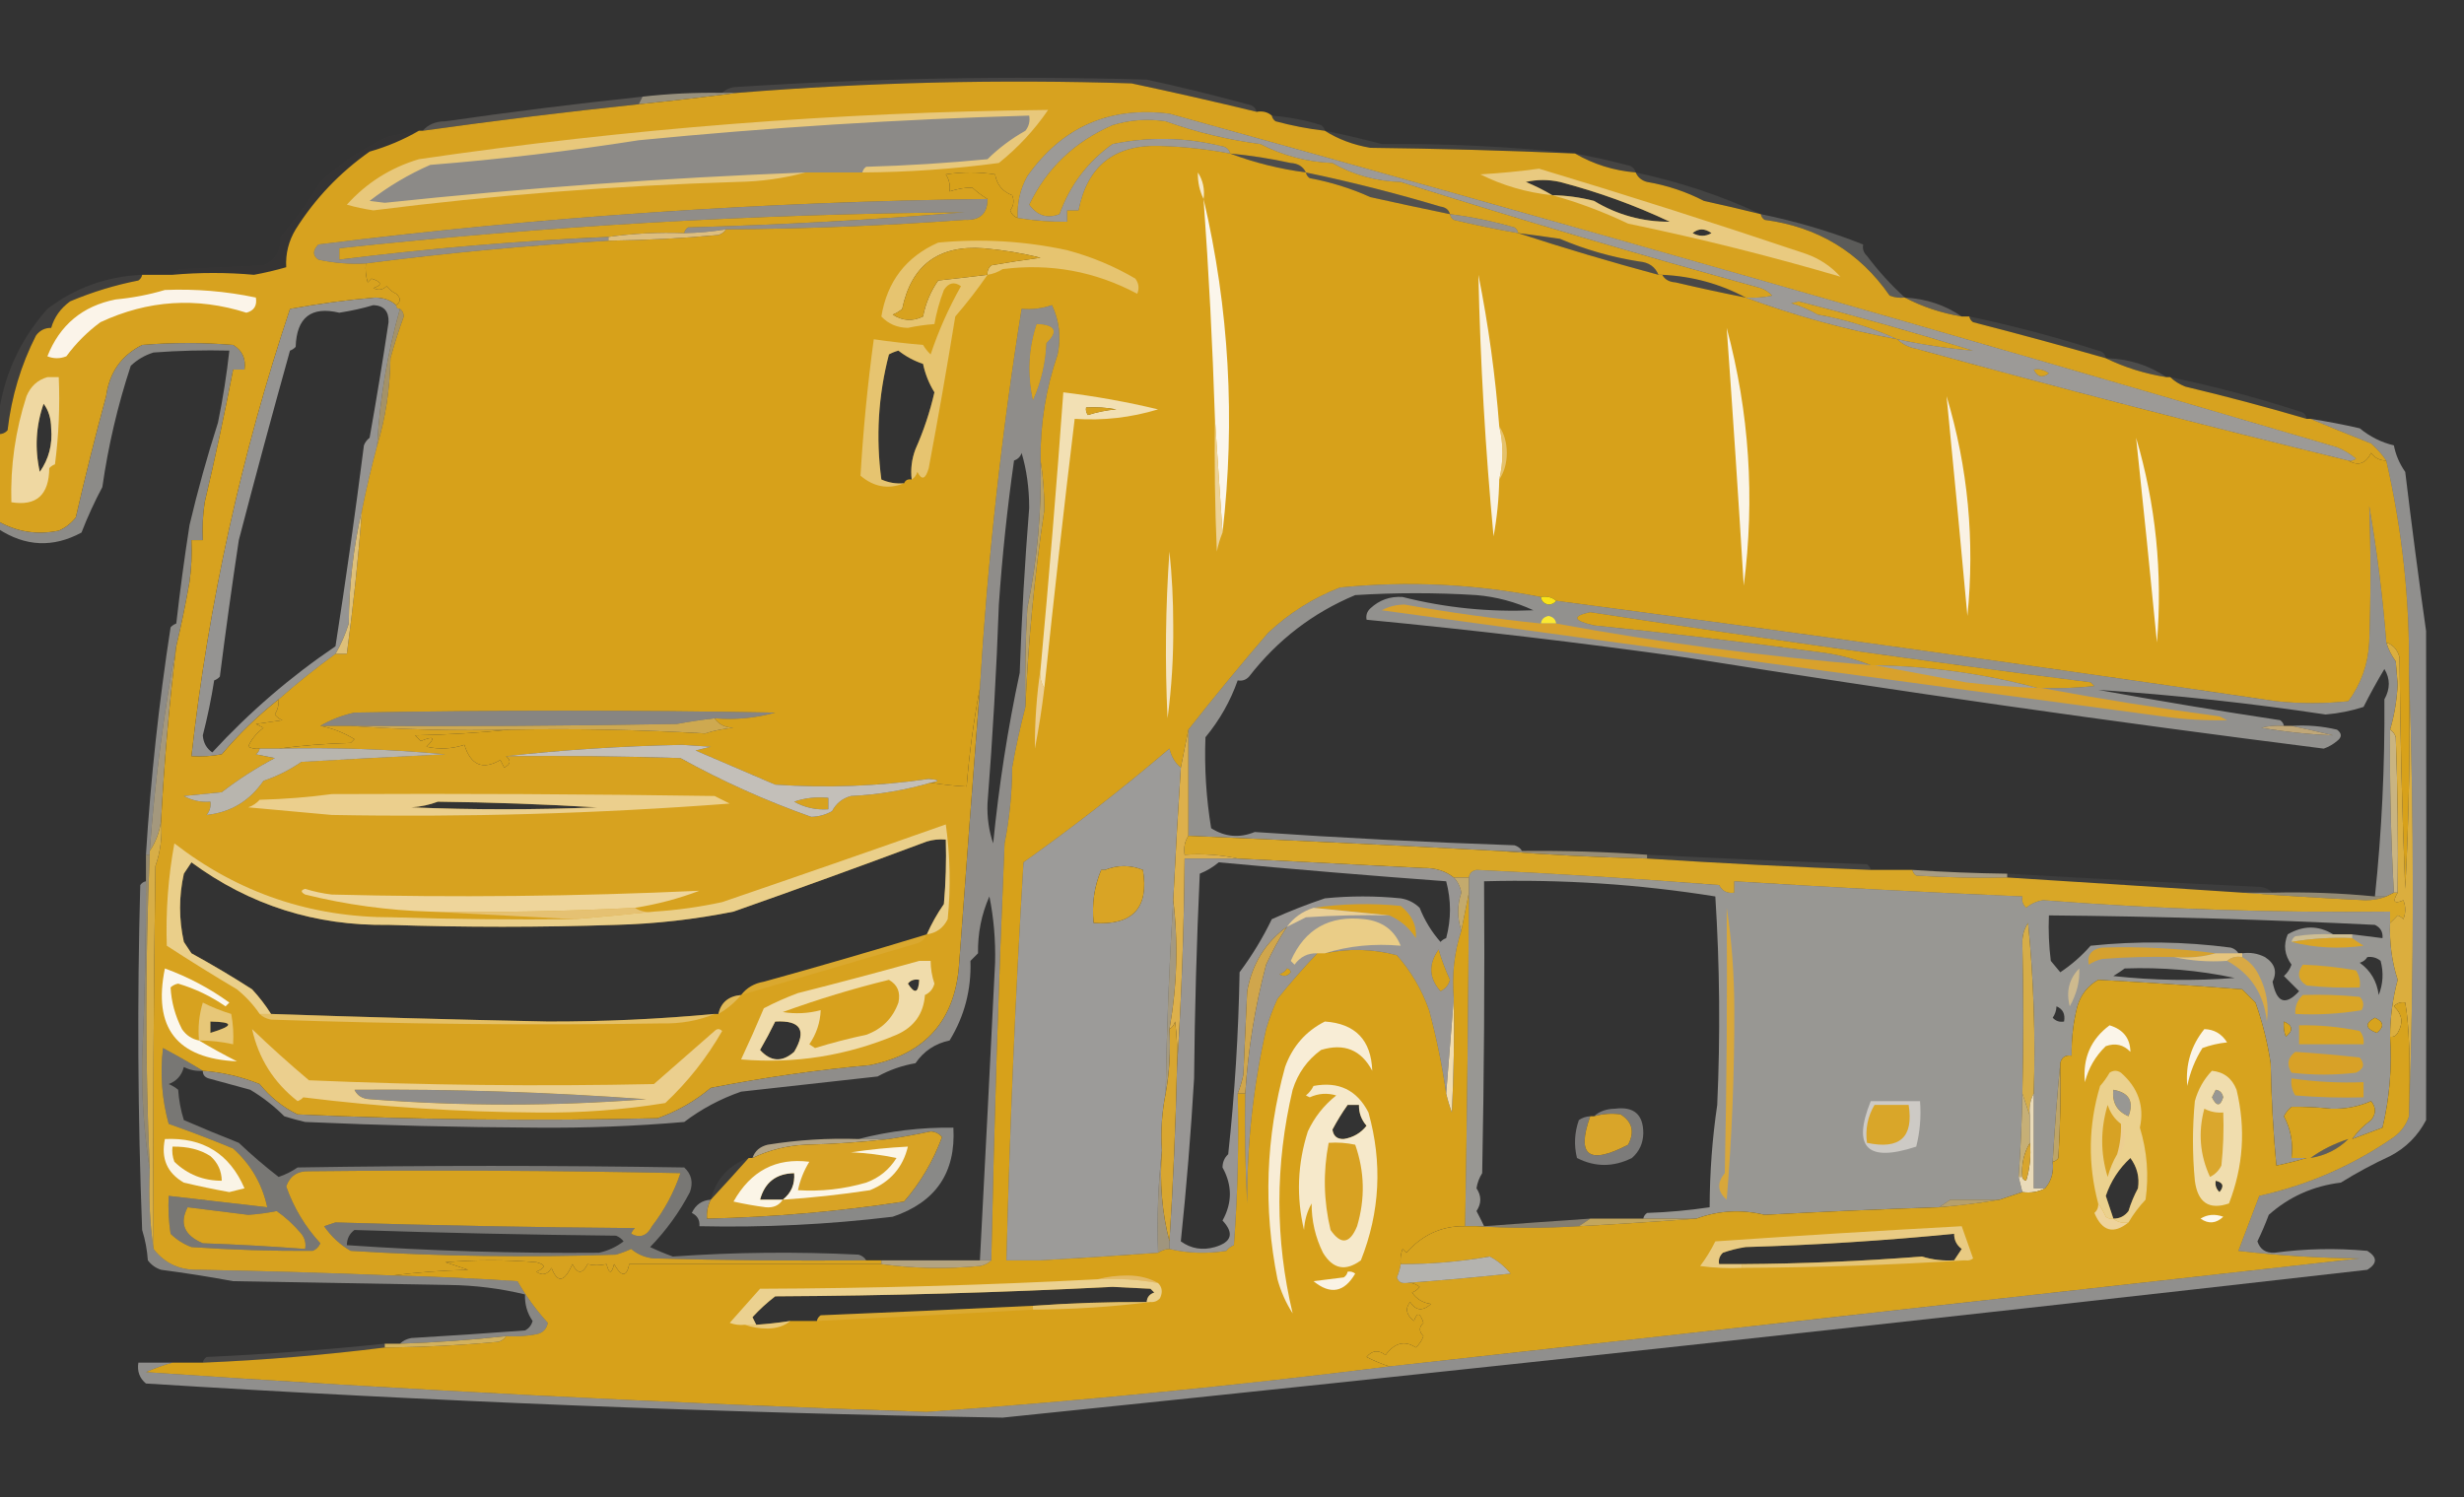
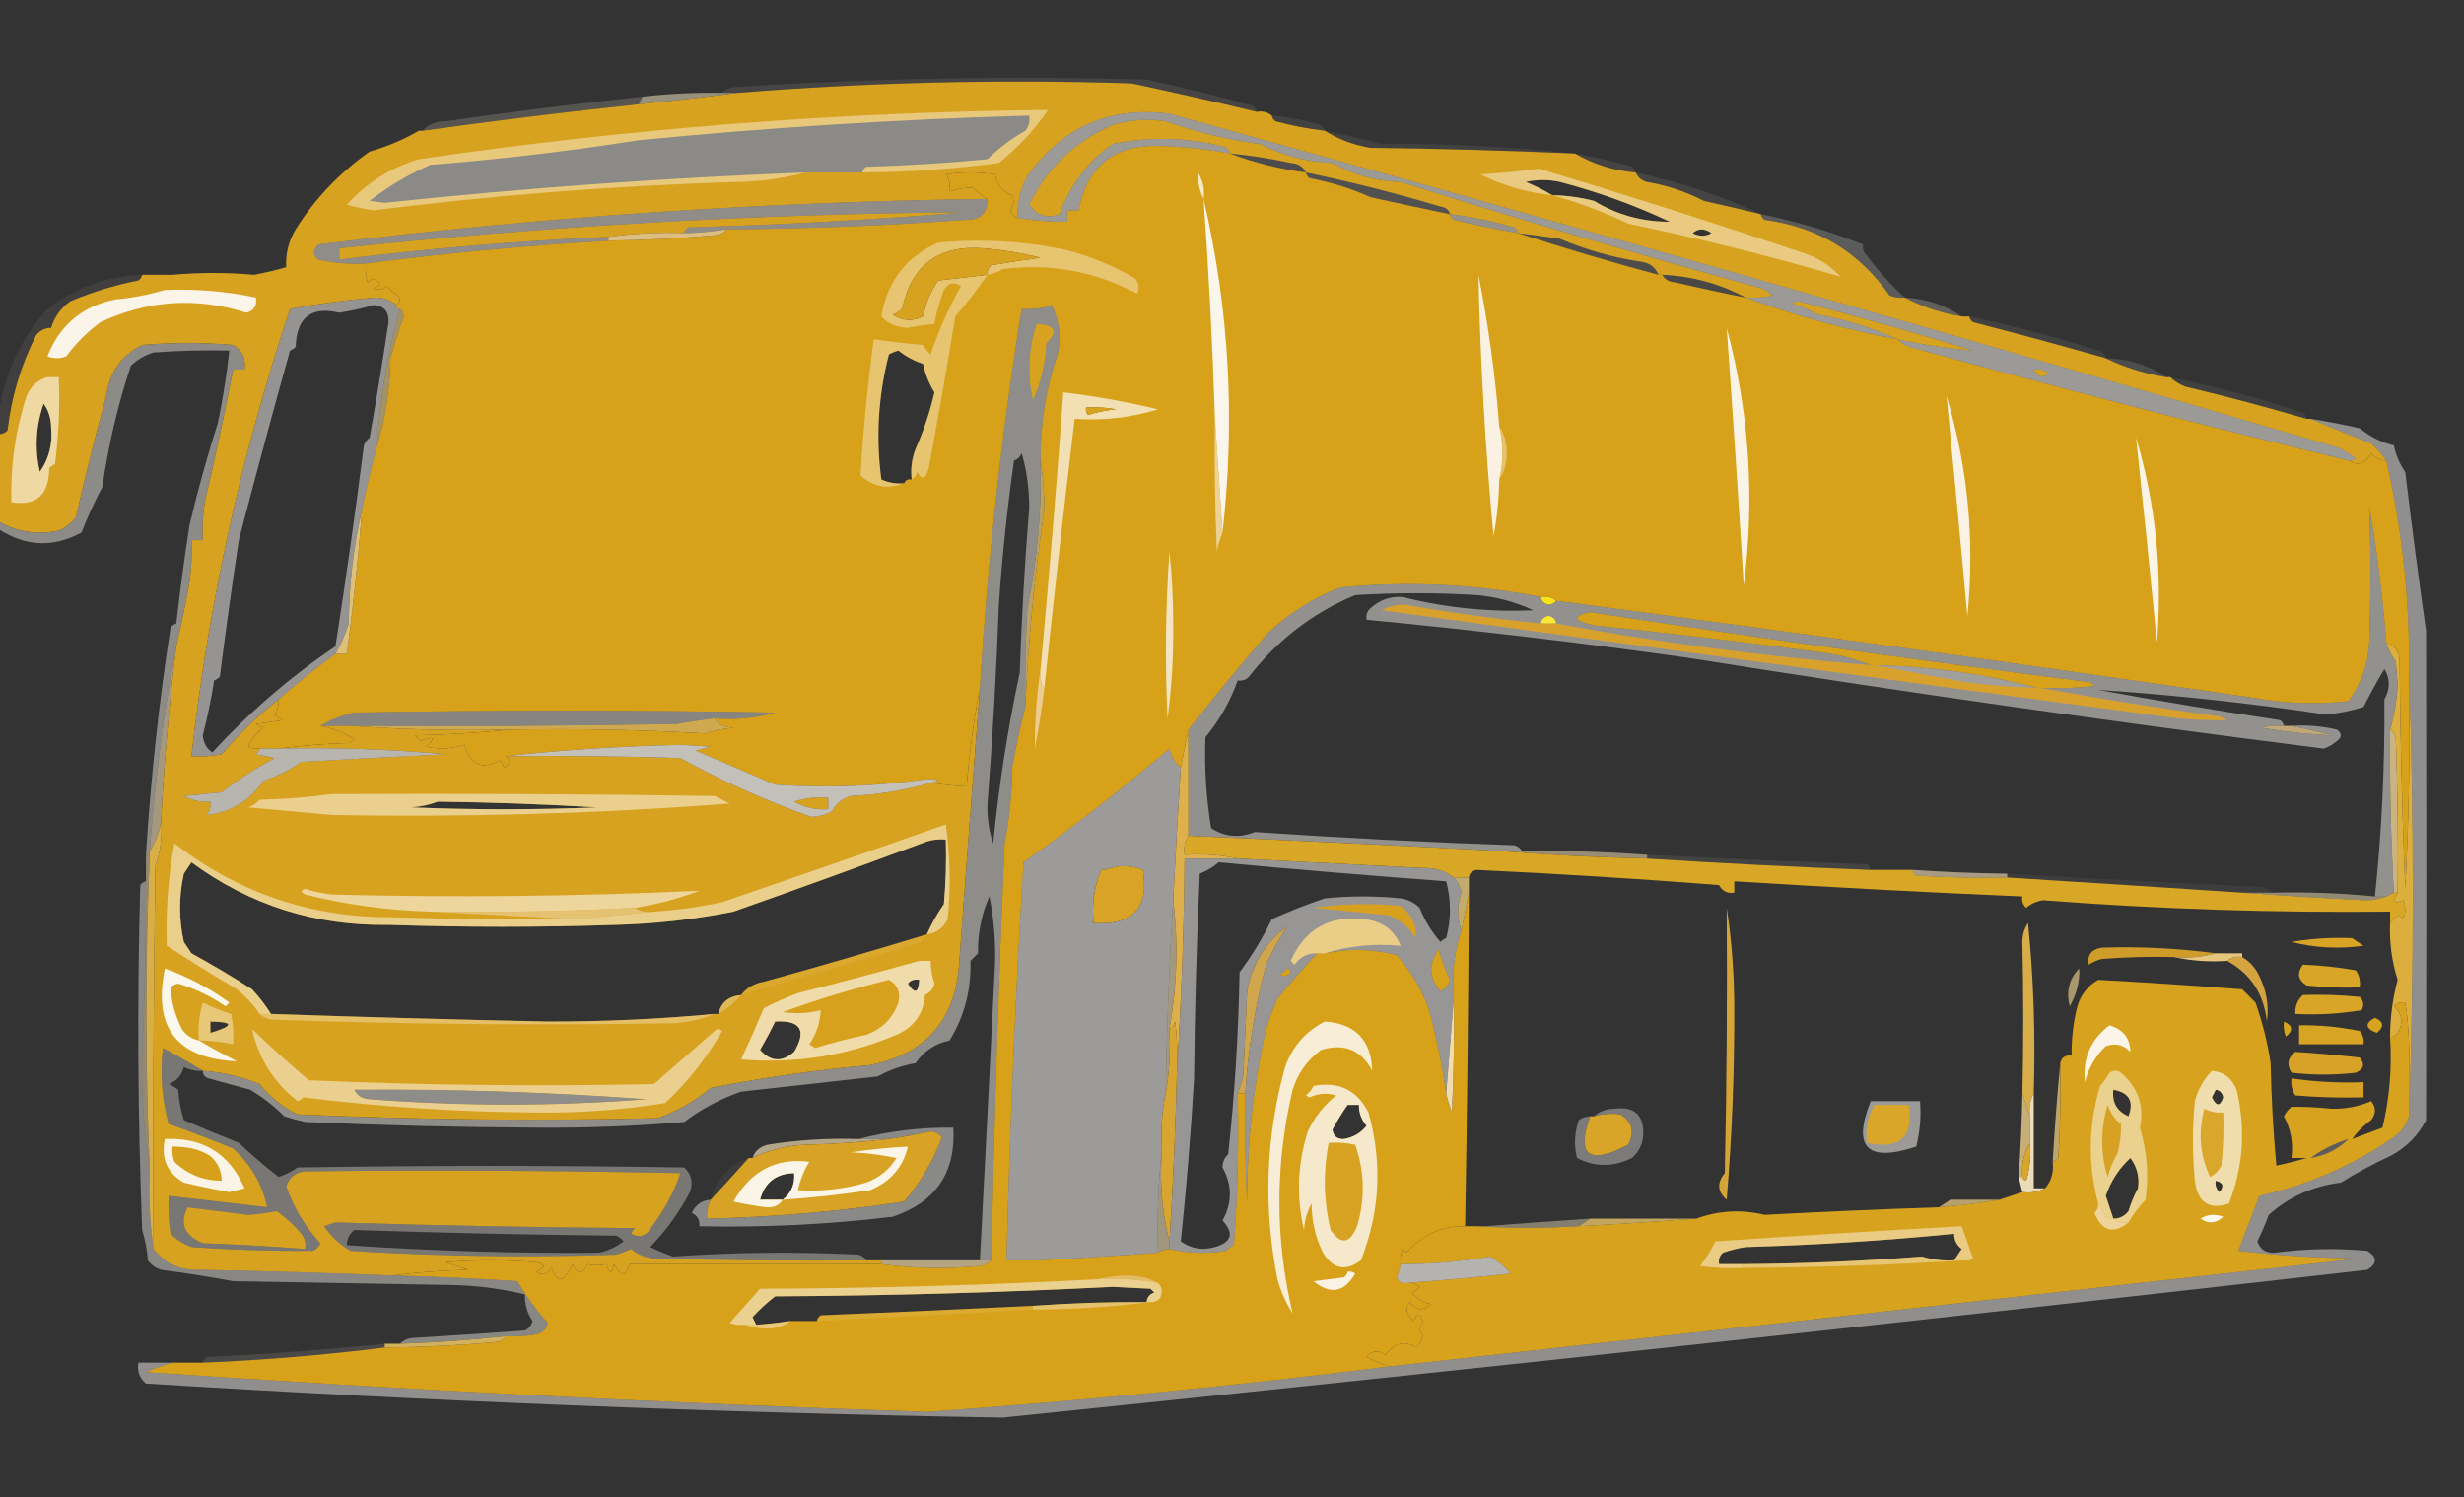
<svg xmlns="http://www.w3.org/2000/svg" width="650px" height="395px" style="shape-rendering:geometricPrecision; text-rendering:geometricPrecision; image-rendering:optimizeQuality; fill-rule:evenodd; clip-rule:evenodd">
  <rect width="100%" height="100%" fill="#333333" stroke="none" />
  <g>
    <path style="opacity:0.522" fill="#f4e5c1" d="M 190.5,24.5 C 191.833,24.5 193.167,24.5 194.5,24.5C 185.969,25.604 177.303,26.604 168.5,27.5C 168.833,26.833 169.167,26.167 169.5,25.5C 176.471,24.71 183.471,24.377 190.5,24.5 Z" />
  </g>
  <g>
    <path style="opacity:0.097" fill="#fbf6eb" d="M 331.5,29.5 C 320.475,26.826 309.475,24.326 298.5,22C 263.724,20.885 229.057,21.718 194.5,24.5C 193.167,24.5 191.833,24.5 190.5,24.5C 191.263,23.732 192.263,23.232 193.5,23C 229.799,20.636 266.132,19.969 302.5,21C 311.366,22.925 320.2,25.091 329,27.5C 330.376,27.684 331.209,28.351 331.5,29.5 Z" />
  </g>
  <g>
    <path style="opacity:0.078" fill="#fcf6eb" d="M 335.5,30.5 C 339.913,30.853 344.246,31.686 348.5,33C 349.056,33.383 349.389,33.883 349.5,34.5C 345.116,33.99 340.782,33.157 336.5,32C 335.944,31.617 335.611,31.117 335.5,30.5 Z" />
  </g>
  <g>
    <path style="opacity:0.18" fill="#faf2e1" d="M 169.5,25.5 C 169.167,26.167 168.833,26.833 168.5,27.5C 149.556,29.497 130.556,31.83 111.5,34.5C 112.949,32.836 114.949,32.002 117.5,32C 134.806,29.509 152.14,27.342 169.5,25.5 Z" />
  </g>
  <g>
    <path style="opacity:0.068" fill="#fdf9f2" d="M 349.5,34.5 C 354.516,35.504 359.516,36.67 364.5,38C 381.863,37.844 398.863,38.678 415.5,40.5C 397.531,39.706 379.531,39.206 361.5,39C 357.007,38.23 353.007,36.73 349.5,34.5 Z" />
  </g>
  <g>
    <path style="opacity:1" fill="#d7a11a" d="M 324.5,40.5 C 330.867,42.912 337.534,44.579 344.5,45.5C 344.611,46.117 344.944,46.617 345.5,47C 351.098,48.046 356.432,49.712 361.5,52C 368.507,53.568 375.507,55.068 382.5,56.5C 382.611,57.117 382.944,57.617 383.5,58C 389.141,59.361 394.808,60.528 400.5,61.5C 412.566,65.447 424.899,69.114 437.5,72.5C 437.833,72.5 438.167,72.5 438.5,72.5C 439.152,73.725 440.319,74.392 442,74.5C 448.163,75.946 454.33,77.279 460.5,78.5C 473.421,83.271 486.754,86.938 500.5,89.5C 501.842,90.793 503.509,91.626 505.5,92C 543.366,102.406 581.366,112.239 619.5,121.5C 622.045,123.023 624.045,122.357 625.5,119.5C 626.524,120.853 627.857,121.52 629.5,121.5C 633.734,139.861 635.734,158.527 635.5,177.5C 635.833,196.512 635.5,215.512 634.5,234.5C 633.667,214.175 633.167,193.842 633,173.5C 632.502,171.456 631.335,170.122 629.5,169.5C 628.548,157.397 627.048,145.397 625,133.5C 625.443,145.484 625.443,157.484 625,169.5C 624.708,175.243 622.875,180.409 619.5,185C 613.167,185.667 606.833,185.667 600.5,185C 537.215,175.709 473.882,166.875 410.5,158.5C 409.432,157.566 408.099,157.232 406.5,157.5C 388.931,154.063 371.264,153.229 353.5,155C 346.407,157.752 340.074,161.752 334.5,167C 327.288,175.374 320.288,183.874 313.5,192.5C 312.833,195.833 312.167,199.167 311.5,202.5C 310.001,201.322 309.001,199.655 308.5,197.5C 296.096,208.073 283.263,218.073 270,227.5C 267.877,262.473 266.377,297.473 265.5,332.5C 267.5,332.5 269.5,332.5 271.5,332.5C 272.5,332.5 273.5,332.5 274.5,332.5C 284.86,331.916 295.193,331.249 305.5,330.5C 306.391,329.89 307.391,329.557 308.5,329.5C 313.316,330.65 318.316,330.816 323.5,330C 324.025,329.308 324.692,328.808 325.5,328.5C 326.499,315.183 326.833,301.85 326.5,288.5C 327.167,288.5 327.833,288.5 328.5,288.5C 328.334,298.172 328.5,307.839 329,317.5C 328.922,301.97 330.589,286.637 334,271.5C 334.803,268.756 335.803,266.089 337,263.5C 340.394,259.281 343.894,255.281 347.5,251.5C 348.167,251.5 348.833,251.5 349.5,251.5C 355.843,250.166 362.176,250.332 368.5,252C 372.261,256.275 375.094,261.108 377,266.5C 378.952,273.762 380.452,281.096 381.5,288.5C 381.892,290.179 382.392,291.846 383,293.5C 383.5,283.506 383.666,273.506 383.5,263.5C 382.947,257.208 383.614,251.208 385.5,245.5C 386.167,242.167 386.833,238.833 387.5,235.5C 387.35,264.836 387.016,294.169 386.5,323.5C 380.42,323.377 375.253,325.71 371,330.5C 370.667,330.167 370.333,329.833 370,329.5C 369.51,330.793 369.343,332.127 369.5,333.5C 369.322,334.695 368.989,335.862 368.5,337C 368.836,338.03 369.503,338.53 370.5,338.5C 371.978,338.238 373.311,338.571 374.5,339.5C 373.975,340.192 373.308,340.692 372.5,341C 373.716,342.74 375.382,343.74 377.5,344C 375.321,345.987 373.488,345.82 372,343.5C 370.613,345.194 370.946,346.86 373,348.5C 373.805,346.099 374.638,346.266 375.5,349C 374.289,350.113 374.289,351.28 375.5,352.5C 375.081,353.672 374.415,354.672 373.5,355.5C 370.576,353.558 367.909,354.225 365.5,357.5C 363.657,356.061 361.99,356.228 360.5,358C 362.502,359.019 364.502,359.852 366.5,360.5C 325.941,365.593 285.274,369.593 244.5,372.5C 175.756,370.202 107.089,366.702 38.5,362C 40.833,360.957 43.166,360.124 45.5,359.5C 48.167,359.5 50.833,359.5 53.5,359.5C 69.557,358.828 85.557,357.495 101.5,355.5C 111.518,355.416 121.518,354.916 131.5,354C 132.416,353.722 133.082,353.222 133.5,352.5C 136.187,352.664 138.854,352.497 141.5,352C 143.18,351.653 144.18,350.653 144.5,349C 141.406,345.584 138.74,341.917 136.5,338C 125.507,337.278 114.507,336.778 103.5,336.5C 109.987,335.672 116.654,335.172 123.5,335C 121.5,334.333 119.5,333.667 117.5,333C 125.5,332.333 133.5,332.333 141.5,333C 143.991,333.626 143.991,334.459 141.5,335.5C 143.044,336.622 144.377,336.289 145.5,334.5C 147.076,338.615 148.909,338.281 151,333.5C 152.333,336.167 153.667,336.167 155,333.5C 156.525,333.888 158.192,333.888 160,333.5C 160.667,336.167 161.333,336.167 162,333.5C 163.963,336.946 165.296,336.946 166,333.5C 187.958,333.522 210.125,333.522 232.5,333.5C 240.99,334.657 249.657,334.824 258.5,334C 259.737,333.768 260.737,333.268 261.5,332.5C 262.266,295.697 263.433,259.03 265,222.5C 266.294,216.003 266.961,209.336 267,202.5C 267.949,197.136 269.116,191.803 270.5,186.5C 271.229,169.208 272.895,151.875 275.5,134.5C 275.499,129.987 275.166,125.653 274.5,121.5C 274.384,111.865 275.884,102.531 279,93.5C 279.947,88.96 279.447,84.626 277.5,80.5C 274.916,81.393 272.249,81.726 269.5,81.5C 264.191,114.641 260.524,147.974 258.5,181.5C 256.882,189.961 255.716,198.627 255,207.5C 252.101,207.357 248.935,207.023 245.5,206.5C 248.041,206.073 247.874,205.74 245,205.5C 231.562,207.431 218.062,207.931 204.5,207C 197.494,203.988 190.494,200.988 183.5,198C 184.833,197.667 186.167,197.333 187.5,197C 185,196.833 182.5,196.667 180,196.5C 163.729,196.845 148.229,197.845 133.5,199.5C 134.895,200.648 134.728,201.648 133,202.5C 132.667,201.833 132.333,201.167 132,200.5C 127.349,203.219 124.182,201.886 122.5,196.5C 119.227,197.585 115.894,197.752 112.5,197C 114.974,194.572 114.474,194.072 111,195.5C 110.5,195 110,194.5 109.5,194C 118.01,193.829 126.343,193.329 134.5,192.5C 151.744,192.175 168.91,192.508 186,193.5C 188.405,192.726 190.905,192.226 193.5,192C 191.256,191.95 189.589,191.117 188.5,189.5C 194.021,189.946 199.355,189.446 204.5,188C 167.5,187.333 130.5,187.333 93.5,188C 90.21,188.725 87.21,189.892 84.5,191.5C 87.623,192.091 90.623,193.258 93.5,195C 93.167,195.333 92.833,195.667 92.5,196C 85.987,196.172 79.653,196.672 73.5,197.5C 71.833,197.5 70.167,197.5 68.5,197.5C 67.448,197.649 66.448,197.483 65.5,197C 66.1,195.324 67.433,193.657 69.5,192C 68.833,191.667 68.167,191.333 67.5,191C 69.833,190.667 72.167,190.333 74.5,190C 73.692,189.692 73.025,189.192 72.5,188.5C 73.246,187.264 73.579,185.93 73.5,184.5C 78.317,180.26 83.317,176.26 88.5,172.5C 89.5,172.5 90.5,172.5 91.5,172.5C 93.201,159.872 94.535,147.206 95.5,134.5C 96.667,128.748 98,123.081 99.5,117.5C 101.705,110.224 102.872,102.557 103,94.5C 104.001,90.848 105.167,87.181 106.5,83.5C 106.457,82.584 106.124,81.917 105.5,81.5C 104.833,81.5 104.5,81.167 104.5,80.5C 105.776,79.614 105.776,78.614 104.5,77.5C 103.522,77.023 102.689,76.357 102,75.5C 100.951,76.517 99.784,76.684 98.5,76C 100.901,75.195 100.734,74.362 98,73.5C 97.667,73.833 97.333,74.167 97,74.5C 96.507,72.866 96.34,71.199 96.5,69.5C 117.708,66.751 139.042,64.751 160.5,63.5C 170.183,63.377 179.85,62.877 189.5,62C 190.416,61.722 191.082,61.222 191.5,60.5C 212.532,60.367 233.532,59.533 254.5,58C 258.511,58.185 260.511,56.352 260.5,52.5C 259.132,51.694 257.799,50.694 256.5,49.5C 254.678,49.463 252.678,49.796 250.5,50.5C 250.714,48.856 250.38,47.356 249.5,46C 253.833,45.333 258.167,45.333 262.5,46C 262.953,48.693 264.453,50.527 267,51.5C 267.595,52.899 267.428,54.232 266.5,55.5C 266.855,56.522 267.522,57.189 268.5,57.5C 272.798,58.2 277.131,58.533 281.5,58.5C 281.5,57.5 281.5,56.5 281.5,55.5C 282.5,55.5 283.5,55.5 284.5,55.5C 286.848,43.742 294.015,38.076 306,38.5C 312.229,38.678 318.396,39.344 324.5,40.5 Z M 240.5,126.5 C 239.508,126.328 238.842,126.662 238.5,127.5C 236.409,127.682 234.409,127.348 232.5,126.5C 231.011,115.372 231.677,104.372 234.5,93.5C 235.293,93.069 236.127,92.736 237,92.5C 238.966,94.044 241.132,95.21 243.5,96C 244.068,98.684 245.068,101.184 246.5,103.5C 245.337,108.623 243.67,113.623 241.5,118.5C 240.52,121.086 240.187,123.753 240.5,126.5 Z M 538.5,181.5 C 538.167,181.5 537.833,181.5 537.5,181.5C 523.544,177.776 509.21,175.776 494.5,175.5C 494.167,175.5 493.833,175.5 493.5,175.5C 489.133,173.742 484.466,172.575 479.5,172C 459.973,169.362 440.306,167.028 420.5,165C 414.929,163.719 414.595,162.552 419.5,161.5C 463.275,168.213 507.275,174.38 551.5,180C 551.833,180.333 552.167,180.667 552.5,181C 547.845,181.499 543.179,181.666 538.5,181.5 Z M 286.5,107.5 C 289.187,107.336 291.854,107.503 294.5,108C 291.905,108.226 289.405,108.726 287,109.5C 286.536,108.906 286.369,108.239 286.5,107.5 Z M 273.5,85.5 C 278.398,85.72 279.231,87.387 276,90.5C 275.788,95.729 274.621,100.729 272.5,105.5C 271.013,98.639 271.347,91.972 273.5,85.5 Z M 260.5,72.5 C 256.181,73.035 251.848,73.535 247.5,74C 245.505,76.847 244.172,80.014 243.5,83.5C 240.755,84.853 238.088,84.686 235.5,83C 236.416,82.626 237.25,82.126 238,81.5C 240.403,69.946 247.57,64.612 259.5,65.5C 264.574,65.926 269.574,66.759 274.5,68C 270.152,68.573 265.819,69.24 261.5,70C 260.748,70.671 260.414,71.504 260.5,72.5 Z M 349.5,251.5 C 348.833,251.5 348.167,251.5 347.5,251.5C 344.976,251.429 342.976,252.429 341.5,254.5C 341.167,254.167 340.833,253.833 340.5,253.5C 344.211,245.081 350.711,241.415 360,242.5C 364.679,243.062 367.846,245.395 369.5,249.5C 362.416,248.874 355.75,249.541 349.5,251.5 Z M 379.5,250.5 C 380.268,253.123 381.268,255.789 382.5,258.5C 382.132,259.91 381.299,260.91 380,261.5C 376.925,258.053 376.759,254.386 379.5,250.5 Z M 339.5,255.5 C 340.043,255.56 340.376,255.893 340.5,256.5C 339.635,257.583 338.635,257.749 337.5,257C 338.416,256.722 339.082,256.222 339.5,255.5 Z M 355.5,291.5 C 356.5,291.5 357.5,291.5 358.5,291.5C 358.449,293.57 359.115,295.403 360.5,297C 358.984,298.927 356.984,300.094 354.5,300.5C 352.734,300.566 351.734,299.732 351.5,298C 352.736,295.679 354.069,293.512 355.5,291.5 Z M 302.5,343.5 C 292.484,343.453 282.484,343.787 272.5,344.5C 253.84,345.4 235.173,346.233 216.5,347C 215.944,347.383 215.611,347.883 215.5,348.5C 213.167,348.5 210.833,348.5 208.5,348.5C 205.518,348.963 202.518,349.296 199.5,349.5C 199.196,348.85 198.863,348.183 198.5,347.5C 200.35,345.482 202.35,343.649 204.5,342C 234.188,341.844 263.854,341.011 293.5,339.5C 296.833,339.667 300.167,339.833 303.5,340C 303.833,340.333 304.167,340.667 304.5,341C 303.244,341.417 302.577,342.25 302.5,343.5 Z" />
  </g>
  <g>
    <path style="opacity:0.088" fill="#fbf6eb" d="M 415.5,40.5 C 420.002,41.325 424.502,42.325 429,43.5C 430.376,43.684 431.209,44.351 431.5,45.5C 425.7,45.01 420.367,43.343 415.5,40.5 Z" />
  </g>
  <g>
    <path style="opacity:0.086" fill="#fbf6eb" d="M 431.5,45.5 C 443.166,47.996 454.166,51.663 464.5,56.5C 459.552,55.276 454.552,54.109 449.5,53C 444.799,50.571 439.799,48.905 434.5,48C 433.058,47.623 432.058,46.79 431.5,45.5 Z" />
  </g>
  <g>
    <path style="opacity:0.012" fill="#fbf6ea" d="M 110.5,34.5 C 106.477,36.839 102.144,38.672 97.5,40C 89.587,45.577 83.087,52.41 78,60.5C 76.145,63.576 75.312,66.909 75.5,70.5C 72.715,71.305 69.881,71.972 67,72.5C 59.862,71.858 52.695,71.858 45.5,72.5C 45.917,71.778 46.584,71.278 47.5,71C 54.833,70.667 62.167,70.333 69.5,70C 72.648,68.62 74.148,66.12 74,62.5C 77.86,57.961 81.36,53.128 84.5,48C 89.802,43.011 95.802,39.011 102.5,36C 105.168,35.433 107.834,34.933 110.5,34.5 Z" />
  </g>
  <g>
    <path style="opacity:0.98" fill="#fcf7ee" d="M 317.5,52.5 C 324.253,81.383 325.92,110.716 322.5,140.5C 321.833,130.5 321.167,120.5 320.5,110.5C 319.88,91.143 318.88,71.81 317.5,52.5 Z" />
  </g>
  <g>
    <path style="opacity:0.201" fill="#fcf8f0" d="M 464.5,56.5 C 473.803,58.381 482.803,61.048 491.5,64.5C 491.281,65.675 491.614,66.675 492.5,67.5C 495.526,71.522 498.859,75.189 502.5,78.5C 501.127,78.657 499.793,78.49 498.5,78C 490.518,66.502 479.518,59.836 465.5,58C 464.944,57.617 464.611,57.117 464.5,56.5 Z" />
  </g>
  <g>
    <path style="opacity:0.064" fill="#faf2df" d="M 37.5,72.5 C 37.389,73.117 37.056,73.617 36.5,74C 30.322,75.212 24.322,77.045 18.5,79.5C 15.987,81.328 14.321,83.662 13.5,86.5C 11.857,86.48 10.524,87.147 9.5,88.5C 5.521,96.327 3.021,104.66 2,113.5C 1.329,114.252 0.496,114.586 -0.5,114.5C -0.5,113.167 -0.5,111.833 -0.5,110.5C 0.773,99.487 5.106,89.82 12.5,81.5C 19.8,75.915 28.133,72.915 37.5,72.5 Z" />
  </g>
  <g>
    <path style="opacity:0.488" fill="#fdfbf6" d="M 104.5,80.5 C 104.5,81.167 104.833,81.5 105.5,81.5C 102.185,93.246 100.185,105.246 99.5,117.5C 98,123.081 96.667,128.748 95.5,134.5C 93.26,144.127 92.093,154.127 92,164.5C 91.115,167.335 89.948,170.001 88.5,172.5C 83.317,176.26 78.317,180.26 73.5,184.5C 68.038,188.794 63.038,193.627 58.5,199C 55.854,199.497 53.187,199.664 50.5,199.5C 55.016,159.195 63.682,119.862 76.5,81.5C 83.946,80.132 91.446,79.132 99,78.5C 101.295,78.546 103.129,79.213 104.5,80.5 Z M 98.5,80.5 C 101.272,80.627 102.605,82.127 102.5,85C 100.961,95.272 99.294,105.438 97.5,115.5C 96.808,116.025 96.308,116.692 96,117.5C 93.735,135.303 91.235,152.97 88.5,170.5C 76.61,178.553 65.777,187.886 56,198.5C 54.474,197.455 53.641,195.955 53.5,194C 54.733,189.218 55.733,184.385 56.5,179.5C 57.086,179.291 57.586,178.957 58,178.5C 59.513,166.579 61.179,154.579 63,142.5C 67.267,126.12 71.767,109.453 76.5,92.5C 77.086,92.291 77.586,91.957 78,91.5C 78.249,83.74 82.082,80.74 89.5,82.5C 92.674,82.009 95.674,81.343 98.5,80.5 Z" />
  </g>
  <g>
    <path style="opacity:0.235" fill="#fbf3e6" d="M 502.5,78.5 C 508.157,78.83 513.157,80.496 517.5,83.5C 512.032,82.567 507.032,80.9 502.5,78.5 Z" />
  </g>
  <g>
    <path style="opacity:0.454" fill="#fdfaf3" d="M 274.5,121.5 C 274.822,134.642 273.655,147.642 271,160.5C 270.5,169.16 270.334,177.827 270.5,186.5C 269.116,191.803 267.949,197.136 267,202.5C 266.961,209.336 266.294,216.003 265,222.5C 263.433,259.03 262.266,295.697 261.5,332.5C 260.5,332.5 259.5,332.5 258.5,332.5C 259.871,306.463 261.205,280.297 262.5,254C 262.648,248 262.148,242.167 261,236.5C 258.914,241.202 257.914,246.202 258,251.5C 257.333,252.167 256.667,252.833 256,253.5C 256.259,261.091 254.426,268.091 250.5,274.5C 246.705,275.293 243.705,277.293 241.5,280.5C 237.972,281.106 234.639,282.272 231.5,284C 219.496,285.334 207.496,286.667 195.5,288C 190.055,289.888 185.055,292.555 180.5,296C 167.545,297.117 154.545,297.617 141.5,297.5C 121.157,297.402 100.823,296.902 80.5,296C 78.645,295.578 76.811,295.078 75,294.5C 72.286,291.785 69.286,289.451 66,287.5C 62.333,286.5 58.667,285.5 55,284.5C 53.97,284.164 53.47,283.497 53.5,282.5C 58.671,282.876 63.671,284.042 68.5,286C 71.256,289.427 74.59,292.093 78.5,294C 110.155,295.428 141.822,295.762 173.5,295C 178.662,293.166 183.328,290.499 187.5,287C 201.397,284.271 215.397,282.271 229.5,281C 244.083,278.086 251.917,269.253 253,254.5C 254.79,230.162 256.623,205.829 258.5,181.5C 260.524,147.974 264.191,114.641 269.5,81.5C 272.249,81.726 274.916,81.393 277.5,80.5C 279.447,84.626 279.947,88.96 279,93.5C 275.884,102.531 274.384,111.865 274.5,121.5 Z M 269.5,119.5 C 270.827,123.951 271.494,128.784 271.5,134C 270.335,148.482 269.501,162.982 269,177.5C 265.839,192.234 263.506,207.234 262,222.5C 260.87,219.184 260.37,215.684 260.5,212C 261.871,194.525 262.871,177.025 263.5,159.5C 264.374,146.784 265.707,134.117 267.5,121.5C 268.522,121.145 269.189,120.478 269.5,119.5 Z M 273.5,85.5 C 271.347,91.972 271.013,98.639 272.5,105.5C 274.621,100.729 275.788,95.729 276,90.5C 279.231,87.387 278.398,85.72 273.5,85.5 Z M 93.5,287.5 C 119.2,287.284 144.867,288.118 170.5,290C 146.189,291.875 121.856,291.875 97.5,290C 95.563,289.878 94.23,289.045 93.5,287.5 Z" />
  </g>
  <g>
    <path style="opacity:0.954" fill="#fbf6ec" d="M 395.5,112.5 C 396.623,117.112 396.623,121.778 395.5,126.5C 395.412,131.536 394.912,136.536 394,141.5C 391.835,118.532 390.502,95.532 390,72.5C 392.642,85.739 394.475,99.072 395.5,112.5 Z" />
  </g>
  <g>
    <path style="opacity:0.392" fill="#fdfaf4" d="M 260.5,72.5 C 257.906,76.272 255.073,79.939 252,83.5C 249.83,96.859 247.497,110.193 245,123.5C 244.16,126.464 243.16,126.797 242,124.5C 241.722,125.416 241.222,126.082 240.5,126.5C 240.187,123.753 240.52,121.086 241.5,118.5C 243.67,113.623 245.337,108.623 246.5,103.5C 245.068,101.184 244.068,98.684 243.5,96C 241.132,95.21 238.966,94.044 237,92.5C 236.127,92.736 235.293,93.069 234.5,93.5C 231.677,104.372 231.011,115.372 232.5,126.5C 234.409,127.348 236.409,127.682 238.5,127.5C 234.364,129.167 230.53,128.5 227,125.5C 227.702,113.479 228.868,101.479 230.5,89.5C 234.804,90.131 239.137,90.631 243.5,91C 244.047,91.925 244.713,92.758 245.5,93.5C 247.578,87.278 250.244,81.278 253.5,75.5C 251.741,74.246 250.241,74.579 249,76.5C 247.869,79.445 247.036,82.445 246.5,85.5C 244.152,85.669 241.818,86.003 239.5,86.5C 236.671,86.453 234.337,85.453 232.5,83.5C 234.036,74.231 239.036,67.731 247.5,64C 258.964,62.911 270.298,63.578 281.5,66C 287.905,67.708 293.905,70.208 299.5,73.5C 300.428,74.768 300.595,76.101 300,77.5C 288.872,71.571 277.039,69.404 264.5,71C 263.255,71.791 261.922,72.291 260.5,72.5 Z M 260.5,72.5 C 260.414,71.504 260.748,70.671 261.5,70C 265.819,69.24 270.152,68.573 274.5,68C 269.574,66.759 264.574,65.926 259.5,65.5C 247.57,64.612 240.403,69.946 238,81.5C 237.25,82.126 236.416,82.626 235.5,83C 238.088,84.686 240.755,84.853 243.5,83.5C 244.172,80.014 245.505,76.847 247.5,74C 251.848,73.535 256.181,73.035 260.5,72.5 Z" />
  </g>
  <g>
    <path style="opacity:0.077" fill="#fcf6ed" d="M 519.5,83.5 C 530.982,85.906 542.315,88.906 553.5,92.5C 554.713,92.747 555.38,93.414 555.5,94.5C 543.903,91.183 532.236,88.017 520.5,85C 519.944,84.617 519.611,84.117 519.5,83.5 Z" />
  </g>
  <g>
    <path style="opacity:0.44" fill="#fdfaf3" d="M 46.5,170.5 C 43.182,188.162 40.849,206.162 39.5,224.5C 39.5,224.833 39.5,225.167 39.5,225.5C 39.167,225.5 38.833,225.5 38.5,225.5C 39.768,205.307 41.935,185.307 45,165.5C 45.414,165.043 45.914,164.709 46.5,164.5C 47.493,155.736 48.66,147.069 50,138.5C 52.173,129.326 54.673,120.326 57.5,111.5C 58.799,105.193 59.799,98.859 60.5,92.5C 53.825,92.334 47.158,92.5 40.5,93C 38.22,93.703 36.22,94.869 34.5,96.5C 31.054,106.951 28.554,117.618 27,128.5C 24.971,132.293 23.138,136.293 21.5,140.5C 14.006,144.552 6.673,144.219 -0.5,139.5C -0.5,138.833 -0.5,138.167 -0.5,137.5C 4.425,140.332 9.758,141.166 15.5,140C 17.286,139.215 18.786,138.049 20,136.5C 22.453,125.784 25.12,115.118 28,104.5C 28.86,98.248 32.027,93.748 37.5,91C 45.5,90.333 53.5,90.333 61.5,91C 63.915,92.465 64.915,94.632 64.5,97.5C 63.5,97.5 62.5,97.5 61.5,97.5C 59.244,109.194 56.744,120.861 54,132.5C 53.502,135.817 53.335,139.15 53.5,142.5C 52.5,142.5 51.5,142.5 50.5,142.5C 50.665,146.182 50.499,149.848 50,153.5C 48.997,159.207 47.831,164.874 46.5,170.5 Z" />
  </g>
  <g>
    <path style="opacity:0.999" fill="#faf4e7" d="M 455.5,86.5 C 461.474,108.781 462.974,131.448 460,154.5C 458.622,131.819 457.122,109.152 455.5,86.5 Z" />
  </g>
  <g>
    <path style="opacity:0.134" fill="#fcf7ee" d="M 555.5,94.5 C 561.525,94.66 566.858,96.327 571.5,99.5C 565.823,98.606 560.49,96.939 555.5,94.5 Z" />
  </g>
  <g>
    <path style="opacity:0.066" fill="#fcf6ec" d="M 572.5,99.5 C 584.01,101.877 595.343,104.877 606.5,108.5C 607.713,108.747 608.38,109.414 608.5,110.5C 597.95,107.402 587.283,104.568 576.5,102C 574.934,101.392 573.6,100.558 572.5,99.5 Z" />
  </g>
  <g>
    <path style="opacity:0.726" fill="#fcf7ee" d="M 275.5,181.5 C 274.549,180.081 274.216,178.415 274.5,176.5C 276.748,152.183 278.748,127.85 280.5,103.5C 288.921,104.528 297.255,106.028 305.5,108C 298.339,110.178 291.005,111.012 283.5,110.5C 280.645,134.148 277.979,157.815 275.5,181.5 Z M 286.5,107.5 C 286.369,108.239 286.536,108.906 287,109.5C 289.405,108.726 291.905,108.226 294.5,108C 291.854,107.503 289.187,107.336 286.5,107.5 Z" />
  </g>
  <g>
    <path style="opacity:1" fill="#faf2e4" d="M 513.5,104.5 C 519.156,123.312 520.989,142.645 519,162.5C 517.225,143.16 515.392,123.826 513.5,104.5 Z" />
  </g>
  <g>
    <path style="opacity:0.74" fill="#e8c878" d="M 274.5,121.5 C 275.166,125.653 275.499,129.987 275.5,134.5C 272.895,151.875 271.229,169.208 270.5,186.5C 270.334,177.827 270.5,169.16 271,160.5C 273.655,147.642 274.822,134.642 274.5,121.5 Z" />
  </g>
  <g>
    <path style="opacity:0.761" fill="#eacc86" d="M 395.5,112.5 C 396.805,114.397 397.471,116.731 397.5,119.5C 397.471,122.269 396.805,124.603 395.5,126.5C 396.623,121.778 396.623,117.112 395.5,112.5 Z" />
  </g>
  <g>
    <path style="opacity:1" fill="#ecd296" d="M 320.5,110.5 C 321.167,120.5 321.833,130.5 322.5,140.5C 321.852,142.086 321.352,143.753 321,145.5C 320.5,133.838 320.333,122.171 320.5,110.5 Z" />
  </g>
  <g>
    <path style="opacity:1" fill="#fbf5e8" d="M 563.5,115.5 C 568.685,133.012 570.518,151.012 569,169.5C 567.249,151.492 565.416,133.492 563.5,115.5 Z" />
  </g>
  <g>
    <path style="opacity:0.471" fill="#fdfaf5" d="M 629.5,169.5 C 630.046,171.303 630.88,172.97 632,174.5C 632.167,176.5 632.333,178.5 632.5,180.5C 632.302,184.645 631.635,188.645 630.5,192.5C 630.371,206.797 630.704,221.13 631.5,235.5C 630.833,235.833 630.167,236.167 629.5,236.5C 628.5,236.5 627.5,236.5 626.5,236.5C 628.3,219.401 629.133,202.067 629,184.5C 630.548,181.718 630.548,179.051 629,176.5C 627.086,179.697 625.252,183.03 623.5,186.5C 620.253,187.549 616.92,188.216 613.5,188.5C 593.657,185.521 573.657,183.354 553.5,182C 569.427,184.905 585.427,187.572 601.5,190C 602.056,190.383 602.389,190.883 602.5,191.5C 600.473,191.338 598.473,191.505 596.5,192C 602.837,193.085 609.17,193.751 615.5,194C 611.72,193.082 608.054,192.249 604.5,191.5C 608.571,191.234 612.571,191.567 616.5,192.5C 617.833,193.5 617.833,194.5 616.5,195.5C 615.452,196.383 614.285,197.05 613,197.5C 556.809,190.394 500.809,182.394 445,173.5C 416.907,169.545 388.741,166.212 360.5,163.5C 360.281,162.325 360.614,161.325 361.5,160.5C 363.893,158.278 366.727,157.278 370,157.5C 381.256,160.343 392.756,161.509 404.5,161C 399.739,158.787 394.739,157.453 389.5,157C 378.833,156.333 368.167,156.333 357.5,157C 346.314,161.677 336.981,168.844 329.5,178.5C 328.675,179.386 327.675,179.719 326.5,179.5C 324.583,184.965 321.749,189.965 318,194.5C 317.693,202.535 318.193,210.535 319.5,218.5C 323.139,220.811 326.972,221.145 331,219.5C 353.809,221.054 376.643,222.221 399.5,223C 400.416,223.278 401.082,223.778 401.5,224.5C 399.5,224.5 397.5,224.5 395.5,224.5C 368.169,223.019 340.836,221.685 313.5,220.5C 313.5,211.167 313.5,201.833 313.5,192.5C 320.288,183.874 327.288,175.374 334.5,167C 340.074,161.752 346.407,157.752 353.5,155C 371.264,153.229 388.931,154.063 406.5,157.5C 406.62,158.586 407.287,159.253 408.5,159.5C 409.416,159.457 410.083,159.124 410.5,158.5C 473.882,166.875 537.215,175.709 600.5,185C 606.833,185.667 613.167,185.667 619.5,185C 622.875,180.409 624.708,175.243 625,169.5C 625.443,157.484 625.443,145.484 625,133.5C 627.048,145.397 628.548,157.397 629.5,169.5 Z M 538.5,181.5 C 538.167,181.5 537.833,181.5 537.5,181.5C 523.544,177.776 509.21,175.776 494.5,175.5C 494.167,175.5 493.833,175.5 493.5,175.5C 489.133,173.742 484.466,172.575 479.5,172C 459.973,169.362 440.306,167.028 420.5,165C 414.929,163.719 414.595,162.552 419.5,161.5C 463.275,168.213 507.275,174.38 551.5,180C 551.833,180.333 552.167,180.667 552.5,181C 547.845,181.499 543.179,181.666 538.5,181.5 Z" />
  </g>
  <g>
    <path style="opacity:0.994" fill="#fbe418" d="M 406.5,157.5 C 408.099,157.232 409.432,157.566 410.5,158.5C 410.083,159.124 409.416,159.457 408.5,159.5C 407.287,159.253 406.62,158.586 406.5,157.5 Z" />
  </g>
  <g>
    <path style="opacity:0.994" fill="#fae932" d="M 410.5,164.5 C 409.167,164.5 407.833,164.5 406.5,164.5C 406.62,163.414 407.287,162.747 408.5,162.5C 409.713,162.747 410.38,163.414 410.5,164.5 Z" />
  </g>
  <g>
    <path style="opacity:1" fill="#f3e4c3" d="M 308.5,145.5 C 309.166,151.825 309.5,158.325 309.5,165C 309.58,173.217 309.08,181.384 308,189.5C 307.293,174.817 307.46,160.151 308.5,145.5 Z" />
  </g>
  <g>
    <path style="opacity:1" fill="#d8a12c" d="M 406.5,164.5 C 407.833,164.5 409.167,164.5 410.5,164.5C 437.948,169.551 465.615,173.217 493.5,175.5C 493.833,175.5 494.167,175.5 494.5,175.5C 502.36,176.971 510.36,178.471 518.5,180C 524.817,180.765 531.151,181.265 537.5,181.5C 537.833,181.5 538.167,181.5 538.5,181.5C 553.965,184.388 569.631,186.888 585.5,189C 586.167,189.333 586.833,189.667 587.5,190C 581.832,190.134 576.165,189.801 570.5,189C 501.774,179.809 433.107,170.476 364.5,161C 366.366,160.015 368.366,159.515 370.5,159.5C 382.457,161.606 394.457,163.272 406.5,164.5 Z" />
  </g>
  <g>
    <path style="opacity:0.937" fill="#e9c97e" d="M 95.5,134.5 C 94.535,147.206 93.201,159.872 91.5,172.5C 90.5,172.5 89.5,172.5 88.5,172.5C 89.948,170.001 91.115,167.335 92,164.5C 92.093,154.127 93.26,144.127 95.5,134.5 Z" />
  </g>
  <g>
    <path style="opacity:0.133" fill="#fcf9f2" d="M 494.5,175.5 C 509.21,175.776 523.544,177.776 537.5,181.5C 531.151,181.265 524.817,180.765 518.5,180C 510.36,178.471 502.36,176.971 494.5,175.5 Z" />
  </g>
  <g>
    <path style="opacity:0.598" fill="#f1ddaf" d="M 46.5,170.5 C 44.649,185.686 43.316,201.019 42.5,216.5C 42.098,219.477 41.098,222.143 39.5,224.5C 40.849,206.162 43.182,188.162 46.5,170.5 Z" />
  </g>
  <g>
    <path style="opacity:1" fill="#ebcd92" d="M 274.5,176.5 C 274.216,178.415 274.549,180.081 275.5,181.5C 274.864,186.847 274.031,192.18 273,197.5C 272.967,190.344 273.467,183.344 274.5,176.5 Z" />
  </g>
  <g>
    <path style="opacity:0.773" fill="#e8c88b" d="M 602.5,191.5 C 603.167,191.5 603.833,191.5 604.5,191.5C 608.054,192.249 611.72,193.082 615.5,194C 609.17,193.751 602.837,193.085 596.5,192C 598.473,191.505 600.473,191.338 602.5,191.5 Z" />
  </g>
  <g>
    <path style="opacity:0.515" fill="#fefcf8" d="M 311.5,202.5 C 310.743,214.157 310.076,225.824 309.5,237.5C 308.435,254.481 307.768,271.481 307.5,288.5C 306.513,293.305 306.179,298.305 306.5,303.5C 305.507,312.318 305.173,321.318 305.5,330.5C 295.193,331.249 284.86,331.916 274.5,332.5C 274.918,331.778 275.584,331.278 276.5,331C 284.5,330.667 292.5,330.333 300.5,330C 304.9,329.205 305.566,327.205 302.5,324C 302.509,322.596 303.009,321.43 304,320.5C 305.022,294.65 306.189,268.817 307.5,243C 306.851,237.015 305.518,236.515 303.5,241.5C 298.972,245.709 293.638,247.209 287.5,246C 286.667,245.167 285.833,244.333 285,243.5C 284.173,239.459 284.34,235.459 285.5,231.5C 286.842,229.995 288.508,229.328 290.5,229.5C 288.652,233.854 287.985,238.52 288.5,243.5C 298.812,244.206 303.145,239.54 301.5,229.5C 298.167,228.167 294.833,228.167 291.5,229.5C 292.871,228.213 294.705,227.547 297,227.5C 299.621,227.763 302.121,228.43 304.5,229.5C 306.055,229.278 307.389,228.611 308.5,227.5C 309.833,219.833 309.833,212.167 308.5,204.5C 306.836,203.777 305.169,204.11 303.5,205.5C 299.859,208.805 296.192,212.138 292.5,215.5C 290.677,216.747 288.677,217.414 286.5,217.5C 286.719,218.675 286.386,219.675 285.5,220.5C 282.736,221.761 280.403,223.595 278.5,226C 277.552,226.483 276.552,226.649 275.5,226.5C 274.008,235.375 273.008,244.375 272.5,253.5C 271.667,273.492 271.167,293.492 271,313.5C 268.864,319.968 269.031,326.302 271.5,332.5C 269.5,332.5 267.5,332.5 265.5,332.5C 266.377,297.473 267.877,262.473 270,227.5C 283.263,218.073 296.096,208.073 308.5,197.5C 309.001,199.655 310.001,201.322 311.5,202.5 Z M 291.5,229.5 C 291.167,229.5 290.833,229.5 290.5,229.5C 288.508,229.328 286.842,229.995 285.5,231.5C 284.34,235.459 284.173,239.459 285,243.5C 285.833,244.333 286.667,245.167 287.5,246C 293.638,247.209 298.972,245.709 303.5,241.5C 305.518,236.515 306.851,237.015 307.5,243C 306.189,268.817 305.022,294.65 304,320.5C 303.009,321.43 302.509,322.596 302.5,324C 305.566,327.205 304.9,329.205 300.5,330C 292.5,330.333 284.5,330.667 276.5,331C 275.584,331.278 274.918,331.778 274.5,332.5C 273.5,332.5 272.5,332.5 271.5,332.5C 269.031,326.302 268.864,319.968 271,313.5C 271.167,293.492 271.667,273.492 272.5,253.5C 273.008,244.375 274.008,235.375 275.5,226.5C 276.552,226.649 277.552,226.483 278.5,226C 280.403,223.595 282.736,221.761 285.5,220.5C 286.386,219.675 286.719,218.675 286.5,217.5C 288.677,217.414 290.677,216.747 292.5,215.5C 296.192,212.138 299.859,208.805 303.5,205.5C 305.169,204.11 306.836,203.777 308.5,204.5C 309.833,212.167 309.833,219.833 308.5,227.5C 307.389,228.611 306.055,229.278 304.5,229.5C 302.121,228.43 299.621,227.763 297,227.5C 294.705,227.547 292.871,228.213 291.5,229.5 Z" />
  </g>
  <g>
    <path style="opacity:0.804" fill="#edd394" d="M 630.5,192.5 C 631.222,192.918 631.722,193.584 632,194.5C 632.5,208.163 632.667,221.829 632.5,235.5C 632.167,235.5 631.833,235.5 631.5,235.5C 630.704,221.13 630.371,206.797 630.5,192.5 Z" />
  </g>
  <g>
    <path style="opacity:1" fill="#d7a21f" d="M 331.5,29.5 C 333.099,29.232 334.432,29.566 335.5,30.5C 335.611,31.117 335.944,31.617 336.5,32C 340.782,33.157 345.116,33.99 349.5,34.5C 353.007,36.73 357.007,38.23 361.5,39C 379.531,39.206 397.531,39.706 415.5,40.5C 420.367,43.343 425.7,45.01 431.5,45.5C 432.058,46.79 433.058,47.623 434.5,48C 439.799,48.905 444.799,50.571 449.5,53C 454.552,54.109 459.552,55.276 464.5,56.5C 464.611,57.117 464.944,57.617 465.5,58C 479.518,59.836 490.518,66.502 498.5,78C 499.793,78.49 501.127,78.657 502.5,78.5C 507.032,80.9 512.032,82.567 517.5,83.5C 518.167,83.5 518.833,83.5 519.5,83.5C 519.611,84.117 519.944,84.617 520.5,85C 532.236,88.017 543.903,91.183 555.5,94.5C 560.49,96.939 565.823,98.606 571.5,99.5C 571.833,99.5 572.167,99.5 572.5,99.5C 573.6,100.558 574.934,101.392 576.5,102C 587.283,104.568 597.95,107.402 608.5,110.5C 608.833,110.5 609.167,110.5 609.5,110.5C 614.605,112.642 619.938,114.808 625.5,117C 627.041,118.371 628.375,119.871 629.5,121.5C 627.857,121.52 626.524,120.853 625.5,119.5C 624.045,122.357 622.045,123.023 619.5,121.5C 620.239,121.631 620.906,121.464 621.5,121C 619.999,119.748 618.332,118.748 616.5,118C 514.054,87.851 411.388,58.518 308.5,30C 292.669,28 280.169,33.5 271,46.5C 269.096,49.923 268.263,53.59 268.5,57.5C 267.522,57.189 266.855,56.522 266.5,55.5C 267.428,54.232 267.595,52.899 267,51.5C 264.453,50.527 262.953,48.693 262.5,46C 258.167,45.333 253.833,45.333 249.5,46C 250.38,47.356 250.714,48.856 250.5,50.5C 252.678,49.796 254.678,49.463 256.5,49.5C 257.799,50.694 259.132,51.694 260.5,52.5C 201.384,53.224 142.55,57.224 84,64.5C 82.457,66.089 82.457,67.423 84,68.5C 88.111,69.404 92.278,69.737 96.5,69.5C 96.34,71.199 96.507,72.866 97,74.5C 97.333,74.167 97.667,73.833 98,73.5C 100.734,74.362 100.901,75.195 98.5,76C 99.784,76.684 100.951,76.517 102,75.5C 102.689,76.357 103.522,77.023 104.5,77.5C 105.776,78.614 105.776,79.614 104.5,80.5C 103.129,79.213 101.295,78.546 99,78.5C 91.446,79.132 83.946,80.132 76.5,81.5C 63.682,119.862 55.016,159.195 50.5,199.5C 53.187,199.664 55.854,199.497 58.5,199C 63.038,193.627 68.038,188.794 73.5,184.5C 73.579,185.93 73.246,187.264 72.5,188.5C 73.025,189.192 73.692,189.692 74.5,190C 72.167,190.333 69.833,190.667 67.5,191C 68.167,191.333 68.833,191.667 69.5,192C 67.433,193.657 66.1,195.324 65.5,197C 66.448,197.483 67.448,197.649 68.5,197.5C 68.389,198.117 68.056,198.617 67.5,199C 69.167,199.333 70.833,199.667 72.5,200C 67.565,202.606 62.898,205.606 58.5,209C 55.167,209.333 51.833,209.667 48.5,210C 50.678,211.202 53.011,211.702 55.5,211.5C 55.67,212.822 55.337,213.989 54.5,215C 60.857,214.319 65.857,211.319 69.5,206C 73.032,204.818 76.366,203.152 79.5,201C 92.163,200.267 104.83,199.6 117.5,199C 102.87,197.649 88.203,197.149 73.5,197.5C 79.653,196.672 85.987,196.172 92.5,196C 92.833,195.667 93.167,195.333 93.5,195C 90.623,193.258 87.623,192.091 84.5,191.5C 87.167,191.5 89.833,191.5 92.5,191.5C 106.323,192.496 120.323,192.829 134.5,192.5C 126.343,193.329 118.01,193.829 109.5,194C 110,194.5 110.5,195 111,195.5C 114.474,194.072 114.974,194.572 112.5,197C 115.894,197.752 119.227,197.585 122.5,196.5C 124.182,201.886 127.349,203.219 132,200.5C 132.333,201.167 132.667,201.833 133,202.5C 134.728,201.648 134.895,200.648 133.5,199.5C 148.837,199.333 164.17,199.5 179.5,200C 190.615,206.143 202.115,211.31 214,215.5C 215.967,215.458 217.801,214.958 219.5,214C 220.583,211.944 222.25,210.611 224.5,210C 231.679,209.663 238.679,208.496 245.5,206.5C 248.935,207.023 252.101,207.357 255,207.5C 255.716,198.627 256.882,189.961 258.5,181.5C 256.623,205.829 254.79,230.162 253,254.5C 251.917,269.253 244.083,278.086 229.5,281C 215.397,282.271 201.397,284.271 187.5,287C 183.328,290.499 178.662,293.166 173.5,295C 141.822,295.762 110.155,295.428 78.5,294C 74.59,292.093 71.256,289.427 68.5,286C 63.671,284.042 58.671,282.876 53.5,282.5C 50.132,280.428 46.632,278.428 43,276.5C 42.2,283.267 42.7,289.934 44.5,296.5C 50.224,298.514 55.891,300.681 61.5,303C 66.183,307.201 69.183,312.368 70.5,318.5C 61.839,317.502 53.173,316.502 44.5,315.5C 44.335,318.85 44.502,322.183 45,325.5C 46.579,327.041 48.413,328.208 50.5,329C 61.169,329.734 71.836,330.067 82.5,330C 83.428,329.612 84.095,328.945 84.5,328C 80.471,323.607 77.471,318.607 75.5,313C 76.477,310.239 78.477,308.906 81.5,309C 114.168,308.646 146.835,308.813 179.5,309.5C 177.809,314.547 175.309,319.213 172,323.5C 170.677,326.059 168.843,326.725 166.5,325.5C 166.709,324.914 167.043,324.414 167.5,324C 141.15,323.807 114.817,323.307 88.5,322.5C 87.5,322.833 86.5,323.167 85.5,323.5C 87.356,326.19 89.689,328.356 92.5,330C 115.817,331.453 139.15,331.786 162.5,331C 163.872,330.598 165.205,330.098 166.5,329.5C 168.22,330.955 170.22,331.788 172.5,332C 191.164,332.5 209.83,332.667 228.5,332.5C 229.833,332.5 231.167,332.5 232.5,332.5C 232.5,332.833 232.5,333.167 232.5,333.5C 210.125,333.522 187.958,333.522 166,333.5C 165.296,336.946 163.963,336.946 162,333.5C 161.333,336.167 160.667,336.167 160,333.5C 158.192,333.888 156.525,333.888 155,333.5C 153.667,336.167 152.333,336.167 151,333.5C 148.909,338.281 147.076,338.615 145.5,334.5C 144.377,336.289 143.044,336.622 141.5,335.5C 143.991,334.459 143.991,333.626 141.5,333C 133.5,332.333 125.5,332.333 117.5,333C 119.5,333.667 121.5,334.333 123.5,335C 116.654,335.172 109.987,335.672 103.5,336.5C 86.511,335.81 69.511,335.31 52.5,335C 47.448,335.162 43.448,333.329 40.5,329.5C 40.333,295.832 40.5,262.165 41,228.5C 42.354,224.637 42.854,220.637 42.5,216.5C 43.316,201.019 44.649,185.686 46.5,170.5C 47.831,164.874 48.997,159.207 50,153.5C 50.499,149.848 50.665,146.182 50.5,142.5C 51.5,142.5 52.5,142.5 53.5,142.5C 53.335,139.15 53.502,135.817 54,132.5C 56.744,120.861 59.244,109.194 61.5,97.5C 62.5,97.5 63.5,97.5 64.5,97.5C 64.915,94.632 63.915,92.465 61.5,91C 53.5,90.333 45.5,90.333 37.5,91C 32.027,93.748 28.86,98.248 28,104.5C 25.12,115.118 22.453,125.784 20,136.5C 18.786,138.049 17.286,139.215 15.5,140C 9.758,141.166 4.425,140.332 -0.5,137.5C -0.5,129.833 -0.5,122.167 -0.5,114.5C 0.496,114.586 1.329,114.252 2,113.5C 3.021,104.66 5.521,96.327 9.5,88.5C 10.524,87.147 11.857,86.48 13.5,86.5C 14.321,83.662 15.987,81.328 18.5,79.5C 24.322,77.045 30.322,75.212 36.5,74C 37.056,73.617 37.389,73.117 37.5,72.5C 40.167,72.5 42.833,72.5 45.5,72.5C 52.695,71.858 59.862,71.858 67,72.5C 69.881,71.972 72.715,71.305 75.5,70.5C 75.312,66.909 76.145,63.576 78,60.5C 83.087,52.41 89.587,45.577 97.5,40C 102.144,38.672 106.477,36.839 110.5,34.5C 110.833,34.5 111.167,34.5 111.5,34.5C 130.556,31.83 149.556,29.497 168.5,27.5C 177.303,26.604 185.969,25.604 194.5,24.5C 229.057,21.718 263.724,20.885 298.5,22C 309.475,24.326 320.475,26.826 331.5,29.5 Z M 115.5,211.5 C 129.51,211.667 143.51,212.167 157.5,213C 141.167,213.667 124.833,213.667 108.5,213C 111.036,212.814 113.369,212.314 115.5,211.5 Z M 209.5,211.5 C 212.287,210.523 215.287,210.19 218.5,210.5C 218.5,211.5 218.5,212.5 218.5,213.5C 215.248,213.71 212.248,213.044 209.5,211.5 Z M 286.5,107.5 C 286.369,108.239 286.536,108.906 287,109.5C 289.405,108.726 291.905,108.226 294.5,108C 291.854,107.503 289.187,107.336 286.5,107.5 Z M 11.5,106.5 C 12.8,108.223 13.467,110.39 13.5,113C 13.887,117.249 12.887,121.083 10.5,124.5C 9.122,118.36 9.455,112.36 11.5,106.5 Z M 273.5,85.5 C 271.347,91.972 271.013,98.639 272.5,105.5C 274.621,100.729 275.788,95.729 276,90.5C 279.231,87.387 278.398,85.72 273.5,85.5 Z M 536.5,97.5 C 537.978,97.238 539.311,97.571 540.5,98.5C 538.76,99.809 537.427,99.476 536.5,97.5 Z M 520.5,92.5 C 513.732,91.927 507.066,90.927 500.5,89.5C 493.893,86.467 486.893,84.3 479.5,83C 477.283,81.725 474.949,80.725 472.5,80C 473.167,79.833 473.833,79.667 474.5,79.5C 490.103,83.487 505.436,87.82 520.5,92.5 Z M 260.5,72.5 C 260.414,71.504 260.748,70.671 261.5,70C 265.819,69.24 270.152,68.573 274.5,68C 269.574,66.759 264.574,65.926 259.5,65.5C 247.57,64.612 240.403,69.946 238,81.5C 237.25,82.126 236.416,82.626 235.5,83C 238.088,84.686 240.755,84.853 243.5,83.5C 244.172,80.014 245.505,76.847 247.5,74C 251.848,73.535 256.181,73.035 260.5,72.5 Z M 180.5,61.5 C 173.776,61.244 167.109,61.577 160.5,62.5C 136.698,63.543 113.031,65.543 89.5,68.5C 89.5,67.5 89.5,66.5 89.5,65.5C 144.25,59.623 199.25,56.456 254.5,56C 230.219,57.997 205.886,59.331 181.5,60C 180.944,60.383 180.611,60.883 180.5,61.5 Z M 446.5,61.5 C 448.035,60.212 449.701,60.212 451.5,61.5C 449.905,62.434 448.239,62.434 446.5,61.5 Z M 440.5,58.5 C 433.306,58.535 426.64,56.702 420.5,53C 416.886,52.064 413.22,51.564 409.5,51.5C 407.304,50.188 404.97,49.021 402.5,48C 405.5,47.333 408.5,47.333 411.5,48C 421.621,50.648 431.288,54.148 440.5,58.5 Z M 460.5,78.5 C 453.738,74.872 446.404,72.872 438.5,72.5C 438.167,72.5 437.833,72.5 437.5,72.5C 436.64,70.386 434.973,69.219 432.5,69C 425.246,67.872 418.246,65.872 411.5,63C 407.83,62.452 404.163,61.952 400.5,61.5C 400.389,60.883 400.056,60.383 399.5,60C 393.914,58.383 388.247,57.216 382.5,56.5C 382.209,55.351 381.376,54.684 380,54.5C 368.344,51.008 356.511,48.008 344.5,45.5C 343.77,43.955 342.437,43.122 340.5,43C 335.208,41.84 329.875,41.007 324.5,40.5C 324.209,39.351 323.376,38.684 322,38.5C 312.527,36.214 303.027,36.047 293.5,38C 286.954,42.643 282.288,48.81 279.5,56.5C 276.291,57.743 273.624,56.91 271.5,54C 276.12,44.385 283.453,37.385 293.5,33C 298.095,31.607 302.761,31.274 307.5,32C 315.599,34.877 323.933,36.877 332.5,38C 338.416,41.046 344.749,42.713 351.5,43C 357.013,46.149 363.013,47.815 369.5,48C 400.998,57.952 432.665,67.285 464.5,76C 465.672,76.419 466.672,77.085 467.5,78C 465.19,78.497 462.857,78.663 460.5,78.5 Z M 227.5,45.5 C 222.5,45.5 217.5,45.5 212.5,45.5C 175.382,46.929 138.382,49.596 101.5,53.5C 100.167,53.333 98.833,53.167 97.5,53C 102.431,49.186 107.765,46.02 113.5,43.5C 131.951,42.03 150.284,39.863 168.5,37C 202.76,33.642 237.093,31.475 271.5,30.5C 271.762,31.978 271.429,33.311 270.5,34.5C 266.8,36.573 263.466,39.073 260.5,42C 249.858,43.029 239.191,43.696 228.5,44C 227.944,44.383 227.611,44.883 227.5,45.5 Z M 244.5,246.5 C 230.204,250.858 215.87,255.024 201.5,259C 198.975,259.424 196.975,260.59 195.5,262.5C 192.199,262.792 190.199,264.459 189.5,267.5C 189.167,267.5 188.833,267.5 188.5,267.5C 173.884,268.862 159.217,269.528 144.5,269.5C 120.045,268.997 95.712,268.33 71.5,267.5C 70.073,265.228 68.406,263.061 66.5,261C 61.317,257.666 55.984,254.5 50.5,251.5C 49.833,250.5 49.167,249.5 48.5,248.5C 47.167,242.5 47.167,236.5 48.5,230.5C 49.167,229.5 49.833,228.5 50.5,227.5C 65.873,238.808 83.207,244.308 102.5,244C 122.5,244.667 142.5,244.667 162.5,244C 172.936,243.723 183.27,242.557 193.5,240.5C 210.597,234.48 227.597,228.313 244.5,222C 246.134,221.506 247.801,221.34 249.5,221.5C 249.666,227.176 249.499,232.843 249,238.5C 247.223,241.059 245.723,243.726 244.5,246.5 Z M 239.5,259.5 C 240.209,258.596 241.209,258.263 242.5,258.5C 242.306,262.005 241.306,262.338 239.5,259.5 Z M 55.5,269.5 C 61.764,269.614 61.764,270.614 55.5,272.5C 55.5,271.5 55.5,270.5 55.5,269.5 Z M 204.5,269.5 C 211.212,269.131 212.879,271.797 209.5,277.5C 206.318,280.295 203.318,280.129 200.5,277C 201.931,274.532 203.264,272.032 204.5,269.5 Z M 93.5,287.5 C 94.23,289.045 95.563,289.878 97.5,290C 121.856,291.875 146.189,291.875 170.5,290C 144.867,288.118 119.2,287.284 93.5,287.5 Z M 49.5,318.5 C 54.825,319.165 60.159,319.832 65.5,320.5C 68.023,320.331 70.523,319.998 73,319.5C 75.362,321.153 77.529,323.153 79.5,325.5C 80.429,326.689 80.762,328.022 80.5,329.5C 71.52,328.819 62.52,328.319 53.5,328C 48.605,325.914 47.271,322.748 49.5,318.5 Z" />
  </g>
  <g>
    <path style="opacity:0.526" fill="#fcf8ef" d="M 87.5,209.5 C 121.168,209.333 154.835,209.5 188.5,210C 189.833,210.667 191.167,211.333 192.5,212C 157.557,214.651 122.557,215.651 87.5,215C 80.167,214.333 72.833,213.667 65.5,213C 66.672,212.581 67.672,211.915 68.5,211C 75.013,210.828 81.347,210.328 87.5,209.5 Z M 115.5,211.5 C 113.369,212.314 111.036,212.814 108.5,213C 124.833,213.667 141.167,213.667 157.5,213C 143.51,212.167 129.51,211.667 115.5,211.5 Z" />
  </g>
  <g>
    <path style="opacity:0.713" fill="#fcf7ee" d="M 245.5,206.5 C 238.679,208.496 231.679,209.663 224.5,210C 222.25,210.611 220.583,211.944 219.5,214C 217.801,214.958 215.967,215.458 214,215.5C 202.115,211.31 190.615,206.143 179.5,200C 164.17,199.5 148.837,199.333 133.5,199.5C 148.229,197.845 163.729,196.845 180,196.5C 182.5,196.667 185,196.833 187.5,197C 186.167,197.333 184.833,197.667 183.5,198C 190.494,200.988 197.494,203.988 204.5,207C 218.062,207.931 231.562,207.431 245,205.5C 247.874,205.74 248.041,206.073 245.5,206.5 Z M 209.5,211.5 C 212.248,213.044 215.248,213.71 218.5,213.5C 218.5,212.5 218.5,211.5 218.5,210.5C 215.287,210.19 212.287,210.523 209.5,211.5 Z" />
  </g>
  <g>
    <path style="opacity:0.664" fill="#fcf7ed" d="M 68.5,197.5 C 70.167,197.5 71.833,197.5 73.5,197.5C 88.203,197.149 102.87,197.649 117.5,199C 104.83,199.6 92.163,200.267 79.5,201C 76.366,203.152 73.032,204.818 69.5,206C 65.857,211.319 60.857,214.319 54.5,215C 55.337,213.989 55.67,212.822 55.5,211.5C 53.011,211.702 50.678,211.202 48.5,210C 51.833,209.667 55.167,209.333 58.5,209C 62.898,205.606 67.565,202.606 72.5,200C 70.833,199.667 69.167,199.333 67.5,199C 68.056,198.617 68.389,198.117 68.5,197.5 Z" />
  </g>
  <g>
    <path style="opacity:0.889" fill="#e1b754" d="M 188.5,189.5 C 189.589,191.117 191.256,191.95 193.5,192C 190.905,192.226 188.405,192.726 186,193.5C 168.91,192.508 151.744,192.175 134.5,192.5C 120.323,192.829 106.323,192.496 92.5,191.5C 121.169,191.667 149.835,191.5 178.5,191C 181.827,190.39 185.161,189.89 188.5,189.5 Z" />
  </g>
  <g>
    <path style="opacity:0.416" fill="#fcf8f1" d="M 188.5,189.5 C 185.161,189.89 181.827,190.39 178.5,191C 149.835,191.5 121.169,191.667 92.5,191.5C 89.833,191.5 87.167,191.5 84.5,191.5C 87.21,189.892 90.21,188.725 93.5,188C 130.5,187.333 167.5,187.333 204.5,188C 199.355,189.446 194.021,189.946 188.5,189.5 Z" />
  </g>
  <g>
    <path style="opacity:0.615" fill="#fdfaf4" d="M 12.5,99.5 C 13.5,99.5 14.5,99.5 15.5,99.5C 15.831,107.196 15.498,114.862 14.5,122.5C 13.914,122.709 13.414,123.043 13,123.5C 12.933,130.583 9.6,133.583 3,132.5C 2.713,122.967 4.047,113.634 7,104.5C 8.107,101.887 9.94,100.22 12.5,99.5 Z M 11.5,106.5 C 9.455,112.36 9.122,118.36 10.5,124.5C 12.887,121.083 13.887,117.249 13.5,113C 13.467,110.39 12.8,108.223 11.5,106.5 Z" />
  </g>
  <g>
    <path style="opacity:0.62" fill="#eacd87" d="M 105.5,81.5 C 106.124,81.917 106.457,82.584 106.5,83.5C 105.167,87.181 104.001,90.848 103,94.5C 102.872,102.557 101.705,110.224 99.5,117.5C 100.185,105.246 102.185,93.246 105.5,81.5 Z" />
  </g>
  <g>
    <path style="opacity:0.523" fill="#fcf9f2" d="M 619.5,121.5 C 581.366,112.239 543.366,102.406 505.5,92C 503.509,91.626 501.842,90.793 500.5,89.5C 486.754,86.938 473.421,83.271 460.5,78.5C 462.857,78.663 465.19,78.497 467.5,78C 466.672,77.085 465.672,76.419 464.5,76C 432.665,67.285 400.998,57.952 369.5,48C 363.013,47.815 357.013,46.149 351.5,43C 344.749,42.713 338.416,41.046 332.5,38C 323.933,36.877 315.599,34.877 307.5,32C 302.761,31.274 298.095,31.607 293.5,33C 283.453,37.385 276.12,44.385 271.5,54C 273.624,56.91 276.291,57.743 279.5,56.5C 282.288,48.81 286.954,42.643 293.5,38C 303.027,36.047 312.527,36.214 322,38.5C 323.376,38.684 324.209,39.351 324.5,40.5C 318.396,39.344 312.229,38.678 306,38.5C 294.015,38.076 286.848,43.742 284.5,55.5C 283.5,55.5 282.5,55.5 281.5,55.5C 281.5,56.5 281.5,57.5 281.5,58.5C 277.131,58.533 272.798,58.2 268.5,57.5C 268.263,53.59 269.096,49.923 271,46.5C 280.169,33.5 292.669,28 308.5,30C 411.388,58.518 514.054,87.851 616.5,118C 618.332,118.748 619.999,119.748 621.5,121C 620.906,121.464 620.239,121.631 619.5,121.5 Z M 536.5,97.5 C 537.427,99.476 538.76,99.809 540.5,98.5C 539.311,97.571 537.978,97.238 536.5,97.5 Z M 520.5,92.5 C 513.732,91.927 507.066,90.927 500.5,89.5C 493.893,86.467 486.893,84.3 479.5,83C 477.283,81.725 474.949,80.725 472.5,80C 473.167,79.833 473.833,79.667 474.5,79.5C 490.103,83.487 505.436,87.82 520.5,92.5 Z" />
  </g>
  <g>
    <path style="opacity:0.97" fill="#fcf7ef" d="M 43.5,76.5 C 51.602,76.173 59.602,76.839 67.5,78.5C 67.853,80.635 67.02,81.968 65,82.5C 51.857,78.329 39.024,79.163 26.5,85C 23.061,87.527 20.061,90.527 17.5,94C 15.833,94.667 14.167,94.667 12.5,94C 15.767,85.734 21.767,80.734 30.5,79C 35.047,78.571 39.38,77.738 43.5,76.5 Z" />
  </g>
  <g>
    <path style="opacity:0.109" fill="#fbf5e9" d="M 438.5,72.5 C 446.404,72.872 453.738,74.872 460.5,78.5C 454.33,77.279 448.163,75.946 442,74.5C 440.319,74.392 439.152,73.725 438.5,72.5 Z" />
  </g>
  <g>
    <path style="opacity:0.136" fill="#fbf2e4" d="M 400.5,61.5 C 404.163,61.952 407.83,62.452 411.5,63C 418.246,65.872 425.246,67.872 432.5,69C 434.973,69.219 436.64,70.386 437.5,72.5C 424.899,69.114 412.566,65.447 400.5,61.5 Z" />
  </g>
  <g>
    <path style="opacity:0.922" fill="#ebca85" d="M 191.5,60.5 C 191.082,61.222 190.416,61.722 189.5,62C 179.85,62.877 170.183,63.377 160.5,63.5C 160.5,63.167 160.5,62.833 160.5,62.5C 167.109,61.577 173.776,61.244 180.5,61.5C 184.198,61.448 187.865,61.114 191.5,60.5 Z" />
  </g>
  <g>
    <path style="opacity:0.498" fill="#faf2e3" d="M 382.5,56.5 C 388.247,57.216 393.914,58.383 399.5,60C 400.056,60.383 400.389,60.883 400.5,61.5C 394.808,60.528 389.141,59.361 383.5,58C 382.944,57.617 382.611,57.117 382.5,56.5 Z" />
  </g>
  <g>
    <path style="opacity:0.459" fill="#fcf7ee" d="M 260.5,52.5 C 260.511,56.352 258.511,58.185 254.5,58C 233.532,59.533 212.532,60.367 191.5,60.5C 187.865,61.114 184.198,61.448 180.5,61.5C 180.611,60.883 180.944,60.383 181.5,60C 205.886,59.331 230.219,57.997 254.5,56C 199.25,56.456 144.25,59.623 89.5,65.5C 89.5,66.5 89.5,67.5 89.5,68.5C 113.031,65.543 136.698,63.543 160.5,62.5C 160.5,62.833 160.5,63.167 160.5,63.5C 139.042,64.751 117.708,66.751 96.5,69.5C 92.278,69.737 88.111,69.404 84,68.5C 82.457,67.423 82.457,66.089 84,64.5C 142.55,57.224 201.384,53.224 260.5,52.5 Z" />
  </g>
  <g>
    <path style="opacity:0.464" fill="#fcf8ef" d="M 409.5,51.5 C 402.789,50.802 396.456,48.969 390.5,46C 395.691,45.703 400.857,45.203 406,44.5C 429.627,51.615 453.127,59.115 476.5,67C 480.016,68.256 483.016,70.256 485.5,73C 467.058,67.577 448.392,62.91 429.5,59C 422.951,55.875 416.284,53.375 409.5,51.5 Z M 446.5,61.5 C 448.239,62.434 449.905,62.434 451.5,61.5C 449.701,60.212 448.035,60.212 446.5,61.5 Z M 440.5,58.5 C 433.306,58.535 426.64,56.702 420.5,53C 416.886,52.064 413.22,51.564 409.5,51.5C 407.304,50.188 404.97,49.021 402.5,48C 405.5,47.333 408.5,47.333 411.5,48C 421.621,50.648 431.288,54.148 440.5,58.5 Z" />
  </g>
  <g>
    <path style="opacity:0.157" fill="#fbf5e9" d="M 344.5,45.5 C 356.511,48.008 368.344,51.008 380,54.5C 381.376,54.684 382.209,55.351 382.5,56.5C 375.507,55.068 368.507,53.568 361.5,52C 356.432,49.712 351.098,48.046 345.5,47C 344.944,46.617 344.611,46.117 344.5,45.5 Z" />
  </g>
  <g>
    <path style="opacity:1" fill="#f6e9ca" d="M 317.5,52.5 C 316.432,50.328 315.932,47.995 316,45.5C 317.352,47.594 317.852,49.927 317.5,52.5 Z" />
  </g>
  <g>
    <path style="opacity:0.131" fill="#fdfaf4" d="M 324.5,40.5 C 329.875,41.007 335.208,41.84 340.5,43C 342.437,43.122 343.77,43.955 344.5,45.5C 337.534,44.579 330.867,42.912 324.5,40.5 Z" />
  </g>
  <g>
    <path style="opacity:0.439" fill="#fcf9f1" d="M 227.5,45.5 C 227.611,44.883 227.944,44.383 228.5,44C 239.191,43.696 249.858,43.029 260.5,42C 263.466,39.073 266.8,36.573 270.5,34.5C 271.429,33.311 271.762,31.978 271.5,30.5C 237.093,31.475 202.76,33.642 168.5,37C 150.284,39.863 131.951,42.03 113.5,43.5C 107.765,46.02 102.431,49.186 97.5,53C 98.833,53.167 100.167,53.333 101.5,53.5C 138.382,49.596 175.382,46.929 212.5,45.5C 206.747,47.067 200.747,47.9 194.5,48C 162.262,48.984 130.262,51.484 98.5,55.5C 96.133,55.158 93.8,54.658 91.5,54C 96.684,48.238 103.018,44.238 110.5,42C 165.545,33.921 220.878,29.587 276.5,29C 272.863,34.304 268.53,38.97 263.5,43C 251.568,44.594 239.568,45.428 227.5,45.5 Z M 227.5,45.5 C 222.5,45.5 217.5,45.5 212.5,45.5C 175.382,46.929 138.382,49.596 101.5,53.5C 100.167,53.333 98.833,53.167 97.5,53C 102.431,49.186 107.765,46.02 113.5,43.5C 131.951,42.03 150.284,39.863 168.5,37C 202.76,33.642 237.093,31.475 271.5,30.5C 271.762,31.978 271.429,33.311 270.5,34.5C 266.8,36.573 263.466,39.073 260.5,42C 249.858,43.029 239.191,43.696 228.5,44C 227.944,44.383 227.611,44.883 227.5,45.5 Z" />
  </g>
  <g>
    <path style="opacity:0.501" fill="#fdfbf6" d="M 244.5,246.5 C 245.723,243.726 247.223,241.059 249,238.5C 249.499,232.843 249.666,227.176 249.5,221.5C 247.801,221.34 246.134,221.506 244.5,222C 227.597,228.313 210.597,234.48 193.5,240.5C 183.27,242.557 172.936,243.723 162.5,244C 142.5,244.667 122.5,244.667 102.5,244C 83.207,244.308 65.873,238.808 50.5,227.5C 49.833,228.5 49.167,229.5 48.5,230.5C 47.167,236.5 47.167,242.5 48.5,248.5C 49.167,249.5 49.833,250.5 50.5,251.5C 55.984,254.5 61.317,257.666 66.5,261C 68.406,263.061 70.073,265.228 71.5,267.5C 70.5,267.5 69.5,267.5 68.5,267.5C 66.856,265.081 64.856,262.914 62.5,261C 56.249,257.292 50.083,253.459 44,249.5C 43.697,240.434 44.364,231.434 46,222.5C 62.853,235.563 82.02,242.063 103.5,242C 119.497,242.5 135.497,242.667 151.5,242.5C 158.632,241.902 165.632,241.235 172.5,240.5C 178.554,240.123 184.554,239.29 190.5,238C 210.204,231.265 229.871,224.432 249.5,217.5C 250.665,225.813 250.832,234.147 250,242.5C 248.853,244.819 247.019,246.152 244.5,246.5 Z" />
  </g>
  <g>
    <path style="opacity:0.519" fill="#f2dfb3" d="M 395.5,224.5 C 397.5,224.5 399.5,224.5 401.5,224.5C 412.518,224.381 423.518,224.714 434.5,225.5C 434.5,225.833 434.5,226.167 434.5,226.5C 421.326,226.201 408.326,225.535 395.5,224.5 Z" />
  </g>
  <g>
    <path style="opacity:0.498" fill="#fdfaf5" d="M 326.5,226.5 C 342.829,227.333 359.163,228.166 375.5,229C 378.675,228.947 381.342,229.78 383.5,231.5C 384.53,232.552 385.197,233.886 385.5,235.5C 384.382,238.822 384.382,242.156 385.5,245.5C 383.614,251.208 382.947,257.208 383.5,263.5C 382.833,271.833 382.167,280.167 381.5,288.5C 380.452,281.096 378.952,273.762 377,266.5C 375.094,261.108 372.261,256.275 368.5,252C 362.176,250.332 355.843,250.166 349.5,251.5C 355.75,249.541 362.416,248.874 369.5,249.5C 367.846,245.395 364.679,243.062 360,242.5C 350.711,241.415 344.211,245.081 340.5,253.5C 340.833,253.833 341.167,254.167 341.5,254.5C 342.976,252.429 344.976,251.429 347.5,251.5C 343.894,255.281 340.394,259.281 337,263.5C 335.803,266.089 334.803,268.756 334,271.5C 330.589,286.637 328.922,301.97 329,317.5C 328.5,307.839 328.334,298.172 328.5,288.5C 329.217,277.021 331.05,265.687 334,254.5C 335.592,250.979 337.425,247.646 339.5,244.5C 333.808,248.629 330.308,254.296 329,261.5C 328.667,268.833 328.333,276.167 328,283.5C 327.648,285.247 327.148,286.914 326.5,288.5C 326.833,301.85 326.499,315.183 325.5,328.5C 324.692,328.808 324.025,329.308 323.5,330C 318.316,330.816 313.316,330.65 308.5,329.5C 308.5,328.833 308.5,328.167 308.5,327.5C 309.476,312.239 310.143,296.906 310.5,281.5C 311.678,263.343 312.344,245.01 312.5,226.5C 317.167,226.5 321.833,226.5 326.5,226.5 Z M 321.5,227.5 C 341.486,229.356 361.486,231.023 381.5,232.5C 382.833,237.5 382.833,242.5 381.5,247.5C 380.914,247.709 380.414,248.043 380,248.5C 377.679,245.87 375.846,242.87 374.5,239.5C 373.107,238.137 371.441,237.304 369.5,237C 362.833,236.333 356.167,236.333 349.5,237C 344.736,238.601 340.069,240.434 335.5,242.5C 333.134,247.405 330.3,252.071 327,256.5C 326.716,272.662 325.716,288.662 324,304.5C 323.009,305.43 322.509,306.596 322.5,308C 325.087,312.681 325.087,317.347 322.5,322C 325.611,325.348 324.945,327.681 320.5,329C 317.208,329.936 314.208,329.436 311.5,327.5C 312.999,313.186 314.165,298.853 315,284.5C 315.167,266.491 315.667,248.491 316.5,230.5C 318.396,229.725 320.063,228.725 321.5,227.5 Z M 349.5,251.5 C 348.833,251.5 348.167,251.5 347.5,251.5C 344.976,251.429 342.976,252.429 341.5,254.5C 341.167,254.167 340.833,253.833 340.5,253.5C 344.211,245.081 350.711,241.415 360,242.5C 364.679,243.062 367.846,245.395 369.5,249.5C 362.416,248.874 355.75,249.541 349.5,251.5 Z M 379.5,250.5 C 376.759,254.386 376.925,258.053 380,261.5C 381.299,260.91 382.132,259.91 382.5,258.5C 381.268,255.789 380.268,253.123 379.5,250.5 Z M 339.5,255.5 C 339.082,256.222 338.416,256.722 337.5,257C 338.635,257.749 339.635,257.583 340.5,256.5C 340.376,255.893 340.043,255.56 339.5,255.5 Z" />
  </g>
  <g>
    <path style="opacity:0.083" fill="#fcf8ee" d="M 434.5,225.5 C 453.824,226.466 473.157,227.3 492.5,228C 493.056,228.383 493.389,228.883 493.5,229.5C 473.665,228.749 453.999,227.749 434.5,226.5C 434.5,226.167 434.5,225.833 434.5,225.5 Z" />
  </g>
  <g>
    <path style="opacity:1" fill="#d9a726" d="M 313.5,220.5 C 340.836,221.685 368.169,223.019 395.5,224.5C 408.326,225.535 421.326,226.201 434.5,226.5C 453.999,227.749 473.665,228.749 493.5,229.5C 497.167,229.5 500.833,229.5 504.5,229.5C 504.611,230.117 504.944,230.617 505.5,231C 513.493,231.5 521.493,231.666 529.5,231.5C 550.295,232.807 570.961,234.141 591.5,235.5C 602.169,236.3 613.002,236.967 624,237.5C 626.033,237.494 627.866,237.161 629.5,236.5C 630.167,236.167 630.833,235.833 631.5,235.5C 631.833,235.5 632.167,235.5 632.5,235.5C 631.073,237.9 631.573,238.567 634,237.5C 634.667,239.167 634.667,240.833 634,242.5C 633.586,242.043 633.086,241.709 632.5,241.5C 631.818,242.243 631.151,242.909 630.5,243.5C 630.5,242.5 630.5,241.5 630.5,240.5C 599.952,240.84 569.452,239.84 539,237.5C 537.284,237.748 535.784,238.415 534.5,239.5C 533.614,238.675 533.281,237.675 533.5,236.5C 508.147,235.419 482.814,234.086 457.5,232.5C 457.5,233.5 457.5,234.5 457.5,235.5C 455.654,235.778 454.32,235.111 453.5,233.5C 432.176,231.834 410.843,230.501 389.5,229.5C 388.287,229.747 387.62,230.414 387.5,231.5C 386.167,231.5 384.833,231.5 383.5,231.5C 381.342,229.78 378.675,228.947 375.5,229C 359.163,228.166 342.829,227.333 326.5,226.5C 322.03,225.514 317.363,225.181 312.5,225.5C 312.216,223.585 312.549,221.919 313.5,220.5 Z" />
  </g>
  <g>
    <path style="opacity:1" fill="#d9a425" d="M 290.5,229.5 C 290.833,229.5 291.167,229.5 291.5,229.5C 294.833,228.167 298.167,228.167 301.5,229.5C 303.145,239.54 298.812,244.206 288.5,243.5C 287.985,238.52 288.652,233.854 290.5,229.5 Z" />
  </g>
  <g>
    <path style="opacity:0.603" fill="#f3e1b8" d="M 504.5,229.5 C 512.822,230.055 521.156,230.388 529.5,230.5C 529.5,230.833 529.5,231.167 529.5,231.5C 521.493,231.666 513.493,231.5 505.5,231C 504.944,230.617 504.611,230.117 504.5,229.5 Z" />
  </g>
  <g>
    <path style="opacity:0.055" fill="#fcf9f1" d="M 529.5,231.5 C 529.5,231.167 529.5,230.833 529.5,230.5C 551.823,231.785 574.156,232.952 596.5,234C 597.737,234.232 598.737,234.732 599.5,235.5C 596.833,235.5 594.167,235.5 591.5,235.5C 570.961,234.141 550.295,232.807 529.5,231.5 Z" />
  </g>
  <g>
    <path style="opacity:0.605" fill="#fcf6ed" d="M 167.5,239.5 C 149.52,240.416 131.52,240.75 113.5,240.5C 102.326,240.183 91.326,238.683 80.5,236C 79.304,235.346 79.304,234.846 80.5,234.5C 82.776,235.213 85.109,235.713 87.5,236C 119.903,236.826 152.236,236.492 184.5,235C 178.992,237.086 173.326,238.586 167.5,239.5 Z" />
  </g>
  <g>
    <path style="opacity:0.494" fill="#f3e2b8" d="M 591.5,235.5 C 594.167,235.5 596.833,235.5 599.5,235.5C 608.533,235.284 617.533,235.617 626.5,236.5C 627.5,236.5 628.5,236.5 629.5,236.5C 627.866,237.161 626.033,237.494 624,237.5C 613.002,236.967 602.169,236.3 591.5,235.5 Z" />
  </g>
  <g>
    <path style="opacity:1" fill="#d7a01d" d="M 366.5,241.5 C 359.833,240.833 353.167,240.167 346.5,239.5C 354.118,238.4 361.785,238.233 369.5,239C 372.445,241.372 373.778,244.205 373.5,247.5C 371.786,244.787 369.453,242.787 366.5,241.5 Z" />
  </g>
  <g>
-     <path style="opacity:0.499" fill="#fdfaf3" d="M 630.5,243.5 C 630.298,248.702 630.965,253.702 632.5,258.5C 631.181,263.424 630.514,268.424 630.5,273.5C 631.026,281.718 630.36,289.718 628.5,297.5C 625.833,298.5 623.167,299.5 620.5,300.5C 621.82,298.636 623.487,296.969 625.5,295.5C 626.833,293.833 626.833,292.167 625.5,290.5C 622.164,291.951 618.664,292.617 615,292.5C 611.468,292.125 607.968,291.958 604.5,292C 603.643,292.689 602.977,293.522 602.5,294.5C 604.312,297.899 604.979,301.566 604.5,305.5C 605.833,305.5 607.167,305.5 608.5,305.5C 605.977,306.254 603.311,306.92 600.5,307.5C 599.668,298.518 599.168,289.518 599,280.5C 598.174,275.036 596.841,269.703 595,264.5C 593.833,263.333 592.667,262.167 591.5,261C 578.815,260.024 566.149,259.191 553.5,258.5C 550.744,260.091 548.911,262.424 548,265.5C 546.925,269.77 546.425,274.103 546.5,278.5C 544.821,278.285 543.821,278.952 543.5,280.5C 542.678,289.008 542.011,297.675 541.5,306.5C 541.829,309.228 541.163,311.562 539.5,313.5C 538.5,313.5 537.5,313.5 536.5,313.5C 536.5,305.167 536.5,296.833 536.5,288.5C 536.983,273.344 536.483,258.344 535,243.5C 533.923,245.116 533.423,246.949 533.5,249C 533.811,262.136 533.811,275.303 533.5,288.5C 533.371,295.845 533.038,303.178 532.5,310.5C 532.833,311.833 533.167,313.167 533.5,314.5C 531.5,315.167 529.5,315.833 527.5,316.5C 526.167,316.5 524.833,316.5 523.5,316.5C 526.204,315.176 528.871,313.676 531.5,312C 529.135,309.559 528.969,307.059 531,304.5C 531.833,283.159 531.666,261.826 530.5,240.5C 528.104,238.933 525.437,238.1 522.5,238C 502.508,237.124 482.508,236.624 462.5,236.5C 462.855,258.072 462.188,279.572 460.5,301C 460.833,306.833 461.167,312.667 461.5,318.5C 462.607,319.022 463.774,319.355 465,319.5C 481.502,318.597 498.002,317.597 514.5,316.5C 513.5,317.167 512.5,317.833 511.5,318.5C 496.162,319.013 480.829,319.68 465.5,320.5C 459.353,319.021 453.353,319.355 447.5,321.5C 442.833,321.5 438.167,321.5 433.5,321.5C 433.611,320.883 433.944,320.383 434.5,320C 440.083,319.809 445.583,319.309 451,318.5C 451.028,309.338 451.694,300.338 453,291.5C 453.833,273.158 453.666,254.824 452.5,236.5C 432.322,233.274 411.989,231.941 391.5,232.5C 391.667,258.169 391.5,283.835 391,309.5C 390.219,310.729 389.719,312.062 389.5,313.5C 390.833,315.5 390.833,317.5 389.5,319.5C 390.225,320.867 390.892,322.2 391.5,323.5C 390.833,323.5 390.167,323.5 389.5,323.5C 388.5,323.5 387.5,323.5 386.5,323.5C 387.016,294.169 387.35,264.836 387.5,235.5C 387.5,234.167 387.5,232.833 387.5,231.5C 387.62,230.414 388.287,229.747 389.5,229.5C 410.843,230.501 432.176,231.834 453.5,233.5C 454.32,235.111 455.654,235.778 457.5,235.5C 457.5,234.5 457.5,233.5 457.5,232.5C 482.814,234.086 508.147,235.419 533.5,236.5C 533.281,237.675 533.614,238.675 534.5,239.5C 535.784,238.415 537.284,237.748 539,237.5C 569.452,239.84 599.952,240.84 630.5,240.5C 630.5,241.5 630.5,242.5 630.5,243.5 Z M 523.5,316.5 C 520.5,316.5 517.5,316.5 514.5,316.5C 498.002,317.597 481.502,318.597 465,319.5C 463.774,319.355 462.607,319.022 461.5,318.5C 461.167,312.667 460.833,306.833 460.5,301C 462.188,279.572 462.855,258.072 462.5,236.5C 482.508,236.624 502.508,237.124 522.5,238C 525.437,238.1 528.104,238.933 530.5,240.5C 531.666,261.826 531.833,283.159 531,304.5C 528.969,307.059 529.135,309.559 531.5,312C 528.871,313.676 526.204,315.176 523.5,316.5 Z M 620.5,246.5 C 618.833,246.5 617.167,246.5 615.5,246.5C 611.591,244.111 607.591,244.111 603.5,246.5C 602.311,249.298 602.644,251.964 604.5,254.5C 604.081,255.672 603.415,256.672 602.5,257.5C 603.833,258.833 605.167,260.167 606.5,261.5C 602.913,265.396 600.58,264.563 599.5,259C 600.784,256.366 600.118,254.2 597.5,252.5C 595.604,251.534 593.604,251.201 591.5,251.5C 591.167,251.5 590.833,251.5 590.5,251.5C 590.082,250.778 589.416,250.278 588.5,250C 576.184,248.382 563.851,248.215 551.5,249.5C 549.155,252.177 546.488,254.51 543.5,256.5C 542.667,255.5 541.833,254.5 541,253.5C 540.501,249.514 540.334,245.514 540.5,241.5C 569.247,241.764 597.914,242.597 626.5,244C 627.973,244.71 628.64,245.876 628.5,247.5C 625.833,247.167 623.167,246.833 620.5,246.5 Z M 624.5,252.5 C 625.822,252.33 626.989,252.663 628,253.5C 628.821,256.554 628.655,259.554 627.5,262.5C 627.031,258.888 625.364,256.054 622.5,254C 623.416,253.722 624.082,253.222 624.5,252.5 Z M 560.5,255.5 C 570.369,255.146 580.036,255.98 589.5,258C 578.818,258.832 568.151,258.666 557.5,257.5C 558.602,256.824 559.602,256.158 560.5,255.5 Z M 542.5,265.5 C 544.176,266.183 544.843,267.517 544.5,269.5C 543.325,269.719 542.325,269.386 541.5,268.5C 542.127,267.583 542.461,266.583 542.5,265.5 Z M 584.5,287.5 C 585.586,287.62 586.253,288.287 586.5,289.5C 585.696,291.957 584.696,291.957 583.5,289.5C 583.863,288.817 584.196,288.15 584.5,287.5 Z M 557.5,287.5 C 561.66,288.238 562.994,290.571 561.5,294.5C 558.439,293.19 557.106,290.857 557.5,287.5 Z M 602.5,269.5 C 604.852,270.543 605.019,271.876 603,273.5C 602.51,272.207 602.343,270.873 602.5,269.5 Z M 626.5,268.5 C 628.852,269.543 629.019,270.876 627,272.5C 623.937,271.325 623.77,269.991 626.5,268.5 Z" />
-   </g>
+     </g>
  <g>
    <path style="opacity:0.749" fill="#e9cb8e" d="M 167.5,239.5 C 168.919,240.451 170.585,240.784 172.5,240.5C 165.632,241.235 158.632,241.902 151.5,242.5C 138.833,241.833 126.167,241.167 113.5,240.5C 131.52,240.75 149.52,240.416 167.5,239.5 Z" />
  </g>
  <g>
-     <path style="opacity:0.989" fill="#ebd097" d="M 346.5,239.5 C 353.167,240.167 359.833,240.833 366.5,241.5C 359.159,241.334 351.826,241.5 344.5,242C 342.807,242.847 341.14,243.68 339.5,244.5C 341.228,242.123 343.561,240.456 346.5,239.5 Z" />
-   </g>
+     </g>
  <g>
    <path style="opacity:0.788" fill="#e9ca7d" d="M 383.5,231.5 C 384.833,231.5 386.167,231.5 387.5,231.5C 387.5,232.833 387.5,234.167 387.5,235.5C 386.833,238.833 386.167,242.167 385.5,245.5C 384.382,242.156 384.382,238.822 385.5,235.5C 385.197,233.886 384.53,232.552 383.5,231.5 Z" />
  </g>
  <g>
-     <path style="opacity:0.643" fill="#ecd395" d="M 615.5,246.5 C 617.167,246.5 618.833,246.5 620.5,246.5C 620.5,246.833 620.5,247.167 620.5,247.5C 615.105,247.267 609.772,247.6 604.5,248.5C 604.611,247.883 604.944,247.383 605.5,247C 608.817,246.502 612.15,246.335 615.5,246.5 Z" />
-   </g>
+     </g>
  <g>
    <path style="opacity:1" fill="#d9a425" d="M 620.5,247.5 C 621.398,248.158 622.398,248.824 623.5,249.5C 616.998,250.412 610.664,250.078 604.5,248.5C 609.772,247.6 615.105,247.267 620.5,247.5 Z" />
  </g>
  <g>
    <path style="opacity:0.588" fill="#f2e1b7" d="M 309.5,237.5 C 310.854,248.731 310.521,260.065 308.5,271.5C 308.822,277.358 308.489,283.025 307.5,288.5C 307.768,271.481 308.435,254.481 309.5,237.5 Z" />
  </g>
  <g>
    <path style="opacity:0.95" fill="#dfb44a" d="M 536.5,288.5 C 535.539,290.265 535.205,292.265 535.5,294.5C 534.833,292.5 534.167,290.5 533.5,288.5C 533.811,275.303 533.811,262.136 533.5,249C 533.423,246.949 533.923,245.116 535,243.5C 536.483,258.344 536.983,273.344 536.5,288.5 Z" />
  </g>
  <g>
    <path style="opacity:0.941" fill="#d8a129" d="M 584.5,251.5 C 581.038,252.482 577.371,252.815 573.5,252.5C 567.158,252.334 560.825,252.5 554.5,253C 553.234,253.309 552.067,253.809 551,254.5C 550.55,251.936 551.716,250.436 554.5,250C 564.555,249.682 574.555,250.182 584.5,251.5 Z" />
  </g>
  <g>
    <path style="opacity:1" fill="#e6c57d" d="M 584.5,251.5 C 586.5,251.5 588.5,251.5 590.5,251.5C 590.833,251.5 591.167,251.5 591.5,251.5C 591.5,251.833 591.5,252.167 591.5,252.5C 589.901,252.232 588.568,252.566 587.5,253.5C 582.637,253.819 577.97,253.486 573.5,252.5C 577.371,252.815 581.038,252.482 584.5,251.5 Z" />
  </g>
  <g>
    <path style="opacity:0.08" fill="#faf0dc" d="M 244.5,246.5 C 243.942,247.79 242.942,248.623 241.5,249C 226.189,253.495 210.855,257.995 195.5,262.5C 196.975,260.59 198.975,259.424 201.5,259C 215.87,255.024 230.204,250.858 244.5,246.5 Z" />
  </g>
  <g>
    <path style="opacity:0.998" fill="#fbf7ed" d="M 52.5,274.5 C 55.717,276.417 59.051,278.251 62.5,280C 46.624,279.287 40.291,271.12 43.5,255.5C 49.645,257.737 55.312,260.737 60.5,264.5C 60.167,264.833 59.833,265.167 59.5,265.5C 55.666,262.839 51.499,260.839 47,259.5C 46.228,259.645 45.561,259.978 45,260.5C 45.2,264.294 46.2,267.961 48,271.5C 49.129,273.141 50.629,274.141 52.5,274.5 Z" />
  </g>
  <g>
    <path style="opacity:1" fill="#d9a526" d="M 607.5,254.5 C 612.196,254.671 616.863,255.171 621.5,256C 622.38,257.356 622.714,258.856 622.5,260.5C 617.821,260.666 613.155,260.499 608.5,260C 606.19,258.541 605.857,256.708 607.5,254.5 Z" />
  </g>
  <g>
    <path style="opacity:0.679" fill="#fcf7ed" d="M 242.5,253.5 C 243.5,253.5 244.5,253.5 245.5,253.5C 245.511,255.547 245.844,257.547 246.5,259.5C 246.132,260.91 245.299,261.91 244,262.5C 243.64,267.456 241.14,270.956 236.5,273C 223.343,278.541 209.676,280.708 195.5,279.5C 197.601,275.024 199.601,270.524 201.5,266C 204.417,264.472 207.417,263.139 210.5,262C 221.326,259.264 231.993,256.43 242.5,253.5 Z M 239.5,259.5 C 241.306,262.338 242.306,262.005 242.5,258.5C 241.209,258.263 240.209,258.596 239.5,259.5 Z M 204.5,269.5 C 203.264,272.032 201.931,274.532 200.5,277C 203.318,280.129 206.318,280.295 209.5,277.5C 212.879,271.797 211.212,269.131 204.5,269.5 Z" />
  </g>
  <g>
    <path style="opacity:0.91" fill="#dfb14e" d="M 339.5,244.5 C 337.425,247.646 335.592,250.979 334,254.5C 331.05,265.687 329.217,277.021 328.5,288.5C 327.833,288.5 327.167,288.5 326.5,288.5C 327.148,286.914 327.648,285.247 328,283.5C 328.333,276.167 328.667,268.833 329,261.5C 330.308,254.296 333.808,248.629 339.5,244.5 Z" />
  </g>
  <g>
    <path style="opacity:0.99" fill="#ddb03f" d="M 629.5,169.5 C 631.335,170.122 632.502,171.456 633,173.5C 633.167,193.842 633.667,214.175 634.5,234.5C 635.5,215.512 635.833,196.512 635.5,177.5C 636.833,216.5 636.833,255.5 635.5,294.5C 635.892,280.461 635.558,270.461 634.5,264.5C 633.325,264.281 632.325,264.614 631.5,265.5C 633.725,267.562 634.058,269.895 632.5,272.5C 632.043,273.298 631.376,273.631 630.5,273.5C 630.514,268.424 631.181,263.424 632.5,258.5C 630.965,253.702 630.298,248.702 630.5,243.5C 631.151,242.909 631.818,242.243 632.5,241.5C 633.086,241.709 633.586,242.043 634,242.5C 634.667,240.833 634.667,239.167 634,237.5C 631.573,238.567 631.073,237.9 632.5,235.5C 632.667,221.829 632.5,208.163 632,194.5C 631.722,193.584 631.222,192.918 630.5,192.5C 631.635,188.645 632.302,184.645 632.5,180.5C 632.333,178.5 632.167,176.5 632,174.5C 630.88,172.97 630.046,171.303 629.5,169.5 Z" />
  </g>
  <g>
    <path style="opacity:0.949" fill="#dbaa41" d="M 587.5,253.5 C 588.568,252.566 589.901,252.232 591.5,252.5C 593.504,253.673 595.004,255.34 596,257.5C 597.914,261.314 598.581,265.314 598,269.5C 597.211,262.222 593.711,256.888 587.5,253.5 Z" />
  </g>
  <g>
    <path style="opacity:0.651" fill="#ebcd8c" d="M 548.5,255.5 C 548.705,258.791 547.872,262.124 546,265.5C 544.98,261.58 545.813,258.246 548.5,255.5 Z" />
  </g>
  <g>
    <path style="opacity:0.286" fill="#fbf5e8" d="M 195.5,262.5 C 193.817,264.514 191.817,266.18 189.5,267.5C 190.199,264.459 192.199,262.792 195.5,262.5 Z" />
  </g>
  <g>
    <path style="opacity:1" fill="#d7a11d" d="M 234.5,258.5 C 236.772,259.797 237.605,261.797 237,264.5C 235.5,268.667 232.667,271.5 228.5,273C 223.949,273.961 219.449,275.128 215,276.5C 214.5,276.167 214,275.833 213.5,275.5C 215.371,272.766 216.371,269.766 216.5,266.5C 213.201,267.376 209.868,267.543 206.5,267C 215.786,263.624 225.12,260.79 234.5,258.5 Z" />
  </g>
  <g>
    <path style="opacity:0.421" fill="#fdfaf3" d="M 52.5,274.5 C 52.18,271.102 52.513,267.768 53.5,264.5C 55.933,265.73 58.433,266.73 61,267.5C 61.497,270.146 61.664,272.813 61.5,275.5C 58.545,274.841 55.545,274.508 52.5,274.5 Z M 55.5,269.5 C 55.5,270.5 55.5,271.5 55.5,272.5C 61.764,270.614 61.764,269.614 55.5,269.5 Z" />
  </g>
  <g>
    <path style="opacity:0.397" fill="#f7ebd0" d="M 68.5,267.5 C 69.5,267.5 70.5,267.5 71.5,267.5C 95.712,268.33 120.045,268.997 144.5,269.5C 159.217,269.528 173.884,268.862 188.5,267.5C 184.273,269.28 179.606,270.114 174.5,270C 140.161,270.522 105.827,270.189 71.5,269C 70.263,268.768 69.263,268.268 68.5,267.5 Z" />
  </g>
  <g>
    <path style="opacity:0.988" fill="#deb14b" d="M 313.5,192.5 C 313.5,201.833 313.5,211.167 313.5,220.5C 312.549,221.919 312.216,223.585 312.5,225.5C 317.363,225.181 322.03,225.514 326.5,226.5C 321.833,226.5 317.167,226.5 312.5,226.5C 312.344,245.01 311.678,263.343 310.5,281.5C 310.666,277.486 310.499,273.486 310,269.5C 309.722,270.416 309.222,271.082 308.5,271.5C 310.521,260.065 310.854,248.731 309.5,237.5C 310.076,225.824 310.743,214.157 311.5,202.5C 312.167,199.167 312.833,195.833 313.5,192.5 Z" />
  </g>
  <g>
    <path style="opacity:0.891" fill="#fcf6ec" d="M 349.5,269.5 C 357.553,270.053 361.719,274.387 362,282.5C 359.081,276.975 354.581,275.142 348.5,277C 344.872,279.638 342.372,283.138 341,287.5C 336.341,307.273 336.341,326.94 341,346.5C 339.219,343.726 337.885,340.726 337,337.5C 333.23,318.663 333.897,299.996 339,281.5C 340.963,276.044 344.463,272.044 349.5,269.5 Z" />
  </g>
  <g>
    <path style="opacity:0.538" fill="#fcf6ed" d="M 66.5,271.5 C 71.259,276.084 76.259,280.584 81.5,285C 111.824,286.305 142.158,286.638 172.5,286C 177.833,281.333 183.167,276.667 188.5,272C 189.167,271.333 189.833,271.333 190.5,272C 186.464,279.06 181.464,285.394 175.5,291C 164.267,292.826 152.933,293.66 141.5,293.5C 120.864,293.365 100.364,292.032 80,289.5C 79.586,289.957 79.086,290.291 78.5,290.5C 72.213,285.588 68.213,279.254 66.5,271.5 Z M 93.5,287.5 C 94.23,289.045 95.563,289.878 97.5,290C 121.856,291.875 146.189,291.875 170.5,290C 144.867,288.118 119.2,287.284 93.5,287.5 Z" />
  </g>
  <g>
    <path style="opacity:0.947" fill="#dfb448" d="M 42.5,216.5 C 42.854,220.637 42.354,224.637 41,228.5C 40.5,262.165 40.333,295.832 40.5,329.5C 39.509,322.687 39.175,315.687 39.5,308.5C 38.302,280.883 38.302,253.216 39.5,225.5C 39.5,225.167 39.5,224.833 39.5,224.5C 41.098,222.143 42.098,219.477 42.5,216.5 Z" />
  </g>
  <g>
    <path style="opacity:1" fill="#f0dcb0" d="M 383.5,263.5 C 383.666,273.506 383.5,283.506 383,293.5C 382.392,291.846 381.892,290.179 381.5,288.5C 382.167,280.167 382.833,271.833 383.5,263.5 Z" />
  </g>
  <g>
    <path style="opacity:0.812" fill="#fdfaf4" d="M 346.5,286.5 C 353.128,285.231 357.961,287.564 361,293.5C 364.715,306.767 364.048,319.767 359,332.5C 354.952,335.488 351.618,334.822 349,330.5C 346.989,326.433 345.989,322.1 346,317.5C 344.806,319.623 344.14,321.957 344,324.5C 341.928,315.759 342.261,307.093 345,298.5C 346.738,294.759 349.238,291.592 352.5,289C 350.101,288.289 347.768,288.456 345.5,289.5C 345.167,289.333 344.833,289.167 344.5,289C 345.381,288.292 346.047,287.458 346.5,286.5 Z M 355.5,291.5 C 354.069,293.512 352.736,295.679 351.5,298C 351.734,299.732 352.734,300.566 354.5,300.5C 356.984,300.094 358.984,298.927 360.5,297C 359.115,295.403 358.449,293.57 358.5,291.5C 357.5,291.5 356.5,291.5 355.5,291.5 Z" />
  </g>
  <g>
    <path style="opacity:0.52" fill="#fdfaf5" d="M 493.5,290.5 C 497.833,290.5 502.167,290.5 506.5,290.5C 506.824,294.555 506.491,298.555 505.5,302.5C 492.558,306.75 488.558,302.75 493.5,290.5 Z" />
  </g>
  <g>
    <path style="opacity:0.362" fill="#fdfaf5" d="M 419.5,294.5 C 415.776,304.927 419.109,307.427 429.5,302C 431.275,298.606 430.608,295.94 427.5,294C 425.153,293.666 422.819,293.833 420.5,294.5C 421.871,293.213 423.705,292.547 426,292.5C 431.013,291.85 433.513,294.016 433.5,299C 433.439,301.642 432.439,303.809 430.5,305.5C 425.612,307.942 420.779,307.942 416,305.5C 415.176,302.118 415.343,298.784 416.5,295.5C 417.417,294.873 418.417,294.539 419.5,294.5 Z" />
  </g>
  <g>
    <path style="opacity:1" fill="#d9a629" d="M 494.5,291.5 C 497.5,291.5 500.5,291.5 503.5,291.5C 504.845,300.027 501.178,303.36 492.5,301.5C 492.034,297.838 492.701,294.505 494.5,291.5 Z" />
  </g>
  <g>
    <path style="opacity:0.518" fill="#f0dba6" d="M 38.5,225.5 C 38.833,225.5 39.167,225.5 39.5,225.5C 38.302,253.216 38.302,280.883 39.5,308.5C 37.978,298.88 37.312,289.047 37.5,279C 38.206,263.468 38.54,247.968 38.5,232.5C 38.5,230.167 38.5,227.833 38.5,225.5 Z" />
  </g>
  <g>
    <path style="opacity:1" fill="#d9a529" d="M 419.5,294.5 C 419.833,294.5 420.167,294.5 420.5,294.5C 422.819,293.833 425.153,293.666 427.5,294C 430.608,295.94 431.275,298.606 429.5,302C 419.109,307.427 415.776,304.927 419.5,294.5 Z" />
  </g>
  <g>
    <path style="opacity:0.429" fill="#fdfbf7" d="M 187.5,316.5 C 186.699,318.042 186.366,319.708 186.5,321.5C 203.948,321.111 221.281,319.611 238.5,317C 242.855,311.959 246.189,306.293 248.5,300C 247.737,299.056 246.737,298.556 245.5,298.5C 241.841,299.276 238.175,299.943 234.5,300.5C 231.833,300.5 229.167,300.5 226.5,300.5C 234.554,298.392 242.888,297.392 251.5,297.5C 252.179,309.353 246.846,317.186 235.5,321C 218.488,323.046 201.488,323.879 184.5,323.5C 184.64,321.876 183.973,320.71 182.5,320C 183.509,317.828 185.176,316.662 187.5,316.5 Z" />
  </g>
  <g>
    <path style="opacity:0.765" fill="#e7c677" d="M 543.5,280.5 C 543.666,288.84 543.5,297.173 543,305.5C 542.617,306.056 542.117,306.389 541.5,306.5C 542.011,297.675 542.678,289.008 543.5,280.5 Z" />
  </g>
  <g>
    <path style="opacity:0.969" fill="#daa838" d="M 455.5,239.5 C 456.832,248.141 457.498,257.141 457.5,266.5C 457.549,283.198 456.882,299.864 455.5,316.5C 453.051,314.393 452.884,312.06 455,309.5C 455.5,286.169 455.667,262.836 455.5,239.5 Z" />
  </g>
  <g>
    <path style="opacity:0.342" fill="#fcf9f1" d="M 53.5,282.5 C 51.738,282.643 50.071,282.309 48.5,281.5C 47.937,283.709 46.604,285.209 44.5,286C 45.416,286.374 46.25,286.874 47,287.5C 47.182,290.226 47.682,292.893 48.5,295.5C 53.295,297.575 58.128,299.575 63,301.5C 66.332,304.664 69.832,307.664 73.5,310.5C 75.266,309.909 76.933,309.076 78.5,308C 112.546,307.449 146.546,307.449 180.5,308C 182.418,309.77 182.918,311.937 182,314.5C 179.22,319.821 175.72,324.654 171.5,329C 173.459,329.931 175.459,330.764 177.5,331.5C 193.789,330.349 210.122,330.182 226.5,331C 227.416,331.278 228.082,331.778 228.5,332.5C 209.83,332.667 191.164,332.5 172.5,332C 170.22,331.788 168.22,330.955 166.5,329.5C 165.205,330.098 163.872,330.598 162.5,331C 139.15,331.786 115.817,331.453 92.5,330C 89.689,328.356 87.356,326.19 85.5,323.5C 86.5,323.167 87.5,322.833 88.5,322.5C 114.817,323.307 141.15,323.807 167.5,324C 167.043,324.414 166.709,324.914 166.5,325.5C 168.843,326.725 170.677,326.059 172,323.5C 175.309,319.213 177.809,314.547 179.5,309.5C 146.835,308.813 114.168,308.646 81.5,309C 78.477,308.906 76.477,310.239 75.5,313C 77.471,318.607 80.471,323.607 84.5,328C 84.095,328.945 83.428,329.612 82.5,330C 71.836,330.067 61.169,329.734 50.5,329C 48.413,328.208 46.579,327.041 45,325.5C 44.502,322.183 44.335,318.85 44.5,315.5C 53.173,316.502 61.839,317.502 70.5,318.5C 69.183,312.368 66.183,307.201 61.5,303C 55.891,300.681 50.224,298.514 44.5,296.5C 42.7,289.934 42.2,283.267 43,276.5C 46.632,278.428 50.132,280.428 53.5,282.5 Z M 49.5,318.5 C 47.271,322.748 48.605,325.914 53.5,328C 62.52,328.319 71.52,328.819 80.5,329.5C 80.762,328.022 80.429,326.689 79.5,325.5C 77.529,323.153 75.362,321.153 73,319.5C 70.523,319.998 68.023,320.331 65.5,320.5C 60.159,319.832 54.825,319.165 49.5,318.5 Z M 93.5,324.5 C 116.486,325.258 139.486,325.758 162.5,326C 163.308,326.308 163.975,326.808 164.5,327.5C 162.58,328.976 160.413,329.976 158,330.5C 135.838,330.689 113.671,330.022 91.5,328.5C 91.527,326.801 92.194,325.467 93.5,324.5 Z" />
  </g>
  <g>
    <path style="opacity:0.667" fill="#f2deb2" d="M 226.5,300.5 C 229.167,300.5 231.833,300.5 234.5,300.5C 227.345,301.329 220.011,301.829 212.5,302C 207.555,302.236 202.888,303.403 198.5,305.5C 199.122,303.665 200.456,302.498 202.5,302C 210.447,300.725 218.447,300.225 226.5,300.5 Z" />
  </g>
  <g>
    <path style="opacity:0.804" fill="#eacd87" d="M 533.5,288.5 C 534.167,290.5 534.833,292.5 535.5,294.5C 535.5,296.833 535.5,299.167 535.5,301.5C 533.882,304.171 533.215,307.171 533.5,310.5C 533.167,310.5 532.833,310.5 532.5,310.5C 533.038,303.178 533.371,295.845 533.5,288.5 Z" />
  </g>
  <g>
    <path style="opacity:0.953" fill="#f3e3c0" d="M 536.5,288.5 C 536.5,296.833 536.5,305.167 536.5,313.5C 537.5,313.5 538.5,313.5 539.5,313.5C 537.735,314.461 535.735,314.795 533.5,314.5C 533.167,313.167 532.833,311.833 532.5,310.5C 532.833,310.5 533.167,310.5 533.5,310.5C 533.56,311.043 533.893,311.376 534.5,311.5C 535.487,308.232 535.82,304.898 535.5,301.5C 535.5,299.167 535.5,296.833 535.5,294.5C 535.205,292.265 535.539,290.265 536.5,288.5 Z" />
  </g>
  <g>
    <path style="opacity:1" fill="#faf4e6" d="M 43.5,300.5 C 53.548,300.019 60.548,304.353 64.5,313.5C 63.167,313.833 61.833,314.167 60.5,314.5C 56.485,313.773 52.485,312.94 48.5,312C 44.093,309.468 42.426,305.635 43.5,300.5 Z" />
  </g>
  <g>
    <path style="opacity:1" fill="#d8a325" d="M 187.5,316.5 C 190.832,312.91 194.166,309.244 197.5,305.5C 197.833,305.5 198.167,305.5 198.5,305.5C 202.888,303.403 207.555,302.236 212.5,302C 220.011,301.829 227.345,301.329 234.5,300.5C 238.175,299.943 241.841,299.276 245.5,298.5C 246.737,298.556 247.737,299.056 248.5,300C 246.189,306.293 242.855,311.959 238.5,317C 221.281,319.611 203.948,321.111 186.5,321.5C 186.366,319.708 186.699,318.042 187.5,316.5 Z M 206.5,316.5 C 204.5,316.5 202.5,316.5 200.5,316.5C 201.737,311.933 204.737,309.599 209.5,309.5C 209.727,312.438 208.727,314.771 206.5,316.5 Z" />
  </g>
  <g>
    <path style="opacity:1" fill="#d69f1c" d="M 45.5,302.5 C 49.523,302.446 52.857,303.28 55.5,305C 57.451,306.734 58.451,308.901 58.5,311.5C 53.616,311.498 49.449,309.831 46,306.5C 45.51,305.207 45.343,303.873 45.5,302.5 Z" />
  </g>
  <g>
    <path style="opacity:0.984" fill="#daa72d" d="M 535.5,301.5 C 535.82,304.898 535.487,308.232 534.5,311.5C 533.893,311.376 533.56,311.043 533.5,310.5C 533.215,307.171 533.882,304.171 535.5,301.5 Z" />
  </g>
  <g>
    <path style="opacity:0.046" fill="#fcf9f1" d="M 197.5,305.5 C 194.166,309.244 190.832,312.91 187.5,316.5C 188.928,311.008 192.261,307.341 197.5,305.5 Z" />
  </g>
  <g>
    <path style="opacity:0.576" fill="#f0ddb3" d="M 306.5,303.5 C 305.866,311.903 306.533,319.903 308.5,327.5C 308.5,328.167 308.5,328.833 308.5,329.5C 307.391,329.557 306.391,329.89 305.5,330.5C 305.173,321.318 305.507,312.318 306.5,303.5 Z" />
  </g>
  <g>
    <path style="opacity:0.988" fill="#d9a730" d="M 310.5,281.5 C 310.143,296.906 309.476,312.239 308.5,327.5C 306.533,319.903 305.866,311.903 306.5,303.5C 306.179,298.305 306.513,293.305 307.5,288.5C 308.489,283.025 308.822,277.358 308.5,271.5C 309.222,271.082 309.722,270.416 310,269.5C 310.499,273.486 310.666,277.486 310.5,281.5 Z" />
  </g>
  <g>
    <path style="opacity:1" fill="#fbf5e7" d="M 206.5,316.5 C 205.508,318.026 204.008,318.693 202,318.5C 199.144,318.129 196.311,317.629 193.5,317C 198.05,308.895 204.716,305.395 213.5,306.5C 212.068,308.816 211.068,311.316 210.5,314C 216.589,314.384 222.589,313.718 228.5,312C 231.916,310.75 234.583,308.583 236.5,305.5C 232.541,304.673 228.541,304.173 224.5,304C 229.481,303.252 234.481,302.752 239.5,302.5C 238.187,307.987 234.853,311.82 229.5,314C 221.86,315.162 214.194,315.995 206.5,316.5 Z M 206.5,316.5 C 208.727,314.771 209.727,312.438 209.5,309.5C 204.737,309.599 201.737,311.933 200.5,316.5C 202.5,316.5 204.5,316.5 206.5,316.5 Z" />
  </g>
  <g>
    <path style="opacity:1" fill="#d7a31e" d="M 608.5,305.5 C 608.833,305.5 609.167,305.5 609.5,305.5C 613.42,304.873 616.753,303.207 619.5,300.5C 619.833,300.5 620.167,300.5 620.5,300.5C 623.167,299.5 625.833,298.5 628.5,297.5C 630.36,289.718 631.026,281.718 630.5,273.5C 631.376,273.631 632.043,273.298 632.5,272.5C 634.058,269.895 633.725,267.562 631.5,265.5C 632.325,264.614 633.325,264.281 634.5,264.5C 635.558,270.461 635.892,280.461 635.5,294.5C 634.772,296.735 633.439,298.568 631.5,300C 620.703,307.481 608.869,312.647 596,315.5C 594.159,320.361 592.325,325.195 590.5,330C 601.109,331.237 611.775,331.903 622.5,332C 537.197,341.542 451.864,351.042 366.5,360.5C 364.502,359.852 362.502,359.019 360.5,358C 361.99,356.228 363.657,356.061 365.5,357.5C 367.909,354.225 370.576,353.558 373.5,355.5C 374.415,354.672 375.081,353.672 375.5,352.5C 374.289,351.28 374.289,350.113 375.5,349C 374.638,346.266 373.805,346.099 373,348.5C 370.946,346.86 370.613,345.194 372,343.5C 373.488,345.82 375.321,345.987 377.5,344C 375.382,343.74 373.716,342.74 372.5,341C 373.308,340.692 373.975,340.192 374.5,339.5C 373.311,338.571 371.978,338.238 370.5,338.5C 379.706,337.854 389.039,337.021 398.5,336C 396.946,334.108 395.112,332.608 393,331.5C 385.233,332.856 377.4,333.522 369.5,333.5C 369.343,332.127 369.51,330.793 370,329.5C 370.333,329.833 370.667,330.167 371,330.5C 375.253,325.71 380.42,323.377 386.5,323.5C 387.5,323.5 388.5,323.5 389.5,323.5C 398.323,324.057 407.323,324.057 416.5,323.5C 426.984,322.93 437.317,322.264 447.5,321.5C 453.353,319.355 459.353,319.021 465.5,320.5C 480.829,319.68 496.162,319.013 511.5,318.5C 516.998,318.048 522.331,317.381 527.5,316.5C 529.5,315.833 531.5,315.167 533.5,314.5C 535.735,314.795 537.735,314.461 539.5,313.5C 541.163,311.562 541.829,309.228 541.5,306.5C 542.117,306.389 542.617,306.056 543,305.5C 543.5,297.173 543.666,288.84 543.5,280.5C 543.821,278.952 544.821,278.285 546.5,278.5C 546.425,274.103 546.925,269.77 548,265.5C 548.911,262.424 550.744,260.091 553.5,258.5C 566.149,259.191 578.815,260.024 591.5,261C 592.667,262.167 593.833,263.333 595,264.5C 596.841,269.703 598.174,275.036 599,280.5C 599.168,289.518 599.668,298.518 600.5,307.5C 603.311,306.92 605.977,306.254 608.5,305.5 Z M 620.5,300.5 C 620.167,300.5 619.833,300.5 619.5,300.5C 615.751,301.708 612.418,303.374 609.5,305.5C 609.167,305.5 608.833,305.5 608.5,305.5C 607.167,305.5 605.833,305.5 604.5,305.5C 604.979,301.566 604.312,297.899 602.5,294.5C 602.977,293.522 603.643,292.689 604.5,292C 607.968,291.958 611.468,292.125 615,292.5C 618.664,292.617 622.164,291.951 625.5,290.5C 626.833,292.167 626.833,293.833 625.5,295.5C 623.487,296.969 621.82,298.636 620.5,300.5 Z M 584.5,311.5 C 586.465,311.948 586.798,312.948 585.5,314.5C 584.614,313.675 584.281,312.675 584.5,311.5 Z M 584.5,287.5 C 584.196,288.15 583.863,288.817 583.5,289.5C 584.696,291.957 585.696,291.957 586.5,289.5C 586.253,288.287 585.586,287.62 584.5,287.5 Z M 557.5,321.5 C 556.871,319.535 556.204,317.535 555.5,315.5C 556.835,311.581 559.002,308.248 562,305.5C 563.779,307.923 564.446,310.59 564,313.5C 562.983,315.376 562.149,317.376 561.5,319.5C 560.476,320.853 559.143,321.52 557.5,321.5 Z M 557.5,287.5 C 557.106,290.857 558.439,293.19 561.5,294.5C 562.994,290.571 561.66,288.238 557.5,287.5 Z M 602.5,269.5 C 602.343,270.873 602.51,272.207 603,273.5C 605.019,271.876 604.852,270.543 602.5,269.5 Z M 626.5,268.5 C 623.77,269.991 623.937,271.325 627,272.5C 629.019,270.876 628.852,269.543 626.5,268.5 Z M 515.5,332.5 C 512.603,332.681 509.77,332.348 507,331.5C 491.208,332.734 475.374,333.401 459.5,333.5C 457.5,333.5 455.5,333.5 453.5,333.5C 453.281,332.325 453.614,331.325 454.5,330.5C 456.444,329.811 458.444,329.311 460.5,329C 478.998,328.46 497.331,327.294 515.5,325.5C 515.48,327.143 516.147,328.476 517.5,329.5C 516.807,330.518 516.141,331.518 515.5,332.5 Z" />
  </g>
  <g>
    <path style="opacity:0.216" fill="#fcf9f2" d="M 619.5,300.5 C 616.753,303.207 613.42,304.873 609.5,305.5C 612.418,303.374 615.751,301.708 619.5,300.5 Z" />
  </g>
  <g>
    <path style="opacity:1" fill="#d7a123" d="M 604.5,284.5 C 610.775,285.418 617.108,285.751 623.5,285.5C 623.5,286.833 623.5,288.167 623.5,289.5C 617.491,289.666 611.491,289.499 605.5,289C 604.62,287.644 604.286,286.144 604.5,284.5 Z" />
  </g>
  <g>
    <path style="opacity:0.679" fill="#fcf8f1" d="M 583.5,282.5 C 586.642,282.799 588.809,284.466 590,287.5C 592.456,297.751 591.789,307.751 588,317.5C 582.749,319.288 579.749,317.288 579,311.5C 578.333,304.5 578.333,297.5 579,290.5C 579.854,287.408 581.354,284.741 583.5,282.5 Z M 584.5,311.5 C 584.281,312.675 584.614,313.675 585.5,314.5C 586.798,312.948 586.465,311.948 584.5,311.5 Z M 584.5,287.5 C 584.196,288.15 583.863,288.817 583.5,289.5C 584.696,291.957 585.696,291.957 586.5,289.5C 586.253,288.287 585.586,287.62 584.5,287.5 Z" />
  </g>
  <g>
    <path style="opacity:0.992" fill="#d9a62d" d="M 581.5,292.5 C 583.042,293.301 584.708,293.634 586.5,293.5C 586.666,298.179 586.499,302.845 586,307.5C 585.333,308.833 584.333,309.833 583,310.5C 580.325,304.741 579.825,298.741 581.5,292.5 Z" />
  </g>
  <g>
    <path style="opacity:0.549" fill="#fbf5e9" d="M 561.5,322.5 C 559.901,322.768 558.568,322.434 557.5,321.5C 556.761,321.631 556.094,321.464 555.5,321C 554.915,319.698 554.249,318.531 553.5,317.5C 550.746,307.143 550.912,296.81 554,286.5C 554.956,285.421 555.789,284.255 556.5,283C 557.5,282.333 558.5,282.333 559.5,283C 564.063,286.987 565.73,291.82 564.5,297.5C 566.402,303.717 566.902,310.05 566,316.5C 564.248,318.351 562.748,320.351 561.5,322.5 Z M 557.5,321.5 C 559.143,321.52 560.476,320.853 561.5,319.5C 562.149,317.376 562.983,315.376 564,313.5C 564.446,310.59 563.779,307.923 562,305.5C 559.002,308.248 556.835,311.581 555.5,315.5C 556.204,317.535 556.871,319.535 557.5,321.5 Z M 557.5,287.5 C 557.106,290.857 558.439,293.19 561.5,294.5C 562.994,290.571 561.66,288.238 557.5,287.5 Z" />
  </g>
  <g>
    <path style="opacity:0.596" fill="#eccd92" d="M 559.5,296.5 C 560.152,297.449 560.486,298.615 560.5,300C 560.693,302.008 560.026,303.508 558.5,304.5C 559.265,301.904 559.599,299.237 559.5,296.5 Z" />
  </g>
  <g>
    <path style="opacity:0.996" fill="#d7a224" d="M 559.5,296.5 C 559.599,299.237 559.265,301.904 558.5,304.5C 557.418,306.339 556.585,308.339 556,310.5C 554.077,304.254 554.077,297.921 556,291.5C 556.669,293.59 557.836,295.257 559.5,296.5 Z" />
  </g>
  <g>
    <path style="opacity:0.999" fill="#d8a127" d="M 605.5,277.5 C 611.172,277.867 616.839,278.367 622.5,279C 623.925,280.714 623.592,282.047 621.5,283C 615.833,283.667 610.167,283.667 604.5,283C 603.156,280.856 603.49,279.023 605.5,277.5 Z" />
  </g>
  <g>
    <path style="opacity:1" fill="#d8a423" d="M 606.5,270.5 C 611.887,270.405 617.22,270.905 622.5,272C 623.337,273.011 623.67,274.178 623.5,275.5C 617.833,275.5 612.167,275.5 606.5,275.5C 606.5,273.833 606.5,272.167 606.5,270.5 Z" />
  </g>
  <g>
-     <path style="opacity:1" fill="#fbf4e7" d="M 581.5,271.5 C 584.084,271.569 586.084,272.735 587.5,275C 585.236,275.236 583.069,275.736 581,276.5C 579.065,279.552 577.732,282.885 577,286.5C 576.494,280.85 577.994,275.85 581.5,271.5 Z" />
-   </g>
+     </g>
  <g>
    <path style="opacity:1" fill="#fbf5e9" d="M 556.5,270.5 C 560.104,271.588 561.937,273.921 562,277.5C 560.192,275.604 558.025,275.104 555.5,276C 552.769,278.626 550.936,281.793 550,285.5C 549.372,279.196 551.539,274.196 556.5,270.5 Z" />
  </g>
  <g>
    <path style="opacity:0.999" fill="#d9a527" d="M 607.5,262.5 C 612.511,262.334 617.511,262.501 622.5,263C 623.517,264.049 623.684,265.216 623,266.5C 617.259,267.475 611.425,267.808 605.5,267.5C 605.392,265.486 606.058,263.82 607.5,262.5 Z" />
  </g>
  <g>
    <path style="opacity:0.714" fill="#e9cb83" d="M 514.5,316.5 C 517.5,316.5 520.5,316.5 523.5,316.5C 524.833,316.5 526.167,316.5 527.5,316.5C 522.331,317.381 516.998,318.048 511.5,318.5C 512.5,317.833 513.5,317.167 514.5,316.5 Z" />
  </g>
  <g>
    <path style="opacity:1" fill="#d8a222" d="M 350.5,301.5 C 352.857,301.337 355.19,301.503 357.5,302C 359.986,309.061 360.153,316.228 358,323.5C 356.086,328.153 353.753,328.486 351,324.5C 349.169,316.868 349.003,309.201 350.5,301.5 Z" />
  </g>
  <g>
    <path style="opacity:1" fill="#fcf7eb" d="M 580.5,321.5 C 582.288,320.378 584.288,320.211 586.5,321C 584.598,322.796 582.598,322.963 580.5,321.5 Z" />
  </g>
  <g>
    <path style="opacity:0.801" fill="#e5c268" d="M 419.5,321.5 C 424.167,321.5 428.833,321.5 433.5,321.5C 438.167,321.5 442.833,321.5 447.5,321.5C 437.317,322.264 426.984,322.93 416.5,323.5C 417.5,322.833 418.5,322.167 419.5,321.5 Z" />
  </g>
  <g>
    <path style="opacity:0.98" fill="#eed49d" d="M 553.5,317.5 C 554.249,318.531 554.915,319.698 555.5,321C 556.094,321.464 556.761,321.631 557.5,321.5C 558.568,322.434 559.901,322.768 561.5,322.5C 557.537,325.684 554.537,324.851 552.5,320C 553.252,319.329 553.586,318.496 553.5,317.5 Z" />
  </g>
  <g>
    <path style="opacity:0.424" fill="#f4e5c3" d="M 419.5,321.5 C 418.5,322.167 417.5,322.833 416.5,323.5C 407.323,324.057 398.323,324.057 389.5,323.5C 390.167,323.5 390.833,323.5 391.5,323.5C 400.829,322.794 410.162,322.128 419.5,321.5 Z" />
  </g>
  <g>
    <path style="opacity:0.47" fill="#fdfaf4" d="M 518.5,332.5 C 517.5,332.5 516.5,332.5 515.5,332.5C 516.141,331.518 516.807,330.518 517.5,329.5C 516.147,328.476 515.48,327.143 515.5,325.5C 497.331,327.294 478.998,328.46 460.5,329C 458.444,329.311 456.444,329.811 454.5,330.5C 453.614,331.325 453.281,332.325 453.5,333.5C 455.5,333.5 457.5,333.5 459.5,333.5C 459.5,333.833 459.5,334.167 459.5,334.5C 455.818,334.665 452.152,334.499 448.5,334C 450.032,331.966 451.365,329.799 452.5,327.5C 474.166,326.01 495.833,324.677 517.5,323.5C 518.494,326.319 519.494,329.153 520.5,332C 519.906,332.464 519.239,332.631 518.5,332.5 Z" />
  </g>
  <g>
    <path style="opacity:0.424" fill="#fdfaf4" d="M 38.5,232.5 C 38.54,247.968 38.206,263.468 37.5,279C 37.312,289.047 37.978,298.88 39.5,308.5C 39.175,315.687 39.509,322.687 40.5,329.5C 43.448,333.329 47.448,335.162 52.5,335C 69.511,335.31 86.511,335.81 103.5,336.5C 114.507,336.778 125.507,337.278 136.5,338C 138.74,341.917 141.406,345.584 144.5,349C 144.18,350.653 143.18,351.653 141.5,352C 138.854,352.497 136.187,352.664 133.5,352.5C 124.199,353.523 114.866,354.19 105.5,354.5C 106.263,353.732 107.263,353.232 108.5,353C 118.506,352.416 128.506,351.75 138.5,351C 139.516,350.481 140.182,349.647 140.5,348.5C 139.063,346.423 138.396,344.09 138.5,341.5C 131.989,339.92 125.322,339.086 118.5,339C 99.5,338.667 80.5,338.333 61.5,338C 55.229,336.836 48.896,335.836 42.5,335C 41.069,334.535 39.903,333.701 39,332.5C 38.818,329.774 38.318,327.107 37.5,324.5C 36.334,294.172 36.167,263.839 37,233.5C 37.383,232.944 37.883,232.611 38.5,232.5 Z" />
  </g>
  <g>
    <path style="opacity:0.46" fill="#fdfbf6" d="M 609.5,110.5 C 613.851,111.17 618.184,112.004 622.5,113C 625.193,115.212 628.193,116.712 631.5,117.5C 631.991,120.01 632.991,122.344 634.5,124.5C 636.19,138.567 638.023,152.567 640,166.5C 640.086,209.542 640.086,252.542 640,295.5C 637.823,299.677 634.656,302.844 630.5,305C 626.007,307.079 621.674,309.412 617.5,312C 610.198,312.893 603.865,315.726 598.5,320.5C 597.613,322.883 596.613,325.216 595.5,327.5C 596.212,329.611 597.712,330.611 600,330.5C 608.142,329.41 616.308,329.244 624.5,330C 627.167,331.667 627.167,333.333 624.5,335C 504.542,348.662 384.542,361.662 264.5,374C 189.045,372.705 113.712,369.705 38.5,365C 36.808,363.599 36.141,361.766 36.5,359.5C 39.5,359.5 42.5,359.5 45.5,359.5C 43.166,360.124 40.833,360.957 38.5,362C 107.089,366.702 175.756,370.202 244.5,372.5C 285.274,369.593 325.941,365.593 366.5,360.5C 451.864,351.042 537.197,341.542 622.5,332C 611.775,331.903 601.109,331.237 590.5,330C 592.325,325.195 594.159,320.361 596,315.5C 608.869,312.647 620.703,307.481 631.5,300C 633.439,298.568 634.772,296.735 635.5,294.5C 636.833,255.5 636.833,216.5 635.5,177.5C 635.734,158.527 633.734,139.861 629.5,121.5C 628.375,119.871 627.041,118.371 625.5,117C 619.938,114.808 614.605,112.642 609.5,110.5 Z" />
  </g>
  <g>
    <path style="opacity:0.64" fill="#fdfbf5" d="M 370.5,338.5 C 369.503,338.53 368.836,338.03 368.5,337C 368.989,335.862 369.322,334.695 369.5,333.5C 377.4,333.522 385.233,332.856 393,331.5C 395.112,332.608 396.946,334.108 398.5,336C 389.039,337.021 379.706,337.854 370.5,338.5 Z" />
  </g>
  <g>
    <path style="opacity:0.675" fill="#f1daa6" d="M 232.5,332.5 C 241.167,332.5 249.833,332.5 258.5,332.5C 259.5,332.5 260.5,332.5 261.5,332.5C 260.737,333.268 259.737,333.768 258.5,334C 249.657,334.824 240.99,334.657 232.5,333.5C 232.5,333.167 232.5,332.833 232.5,332.5 Z" />
  </g>
  <g>
    <path style="opacity:0.573" fill="#f1ddb4" d="M 515.5,332.5 C 516.5,332.5 517.5,332.5 518.5,332.5C 499.011,333.724 479.344,334.391 459.5,334.5C 459.5,334.167 459.5,333.833 459.5,333.5C 475.374,333.401 491.208,332.734 507,331.5C 509.77,332.348 512.603,332.681 515.5,332.5 Z" />
  </g>
  <g>
    <path style="opacity:0.984" fill="#e3ba68" d="M 289.5,337.5 C 291.978,336.836 294.645,336.503 297.5,336.5C 300.59,336.522 303.257,337.188 305.5,338.5C 300.26,337.551 294.927,337.218 289.5,337.5 Z" />
  </g>
  <g>
    <path style="opacity:0.532" fill="#fefcf8" d="M 289.5,337.5 C 294.927,337.218 300.26,337.551 305.5,338.5C 306.598,339.601 306.765,340.934 306,342.5C 305.329,343.252 304.496,343.586 303.5,343.5C 303.167,343.5 302.833,343.5 302.5,343.5C 302.577,342.25 303.244,341.417 304.5,341C 304.167,340.667 303.833,340.333 303.5,340C 300.167,339.833 296.833,339.667 293.5,339.5C 263.854,341.011 234.188,341.844 204.5,342C 202.35,343.649 200.35,345.482 198.5,347.5C 198.863,348.183 199.196,348.85 199.5,349.5C 198.5,349.5 197.5,349.5 196.5,349.5C 195.127,349.657 193.793,349.49 192.5,349C 195.167,346 197.833,343 200.5,340C 230.195,339.891 259.862,339.058 289.5,337.5 Z" />
  </g>
  <g>
    <path style="opacity:1" fill="#faf3e5" d="M 355.5,335.5 C 356.239,335.369 356.906,335.536 357.5,336C 354.614,340.972 350.947,341.638 346.5,338C 349.167,337.667 351.833,337.333 354.5,337C 355.056,336.617 355.389,336.117 355.5,335.5 Z" />
  </g>
  <g>
    <path style="opacity:0.533" fill="#f1deb3" d="M 302.5,343.5 C 302.833,343.5 303.167,343.5 303.5,343.5C 293.357,344.78 283.024,345.447 272.5,345.5C 272.5,345.167 272.5,344.833 272.5,344.5C 282.484,343.787 292.484,343.453 302.5,343.5 Z" />
  </g>
  <g>
    <path style="opacity:0.103" fill="#fcf9f2" d="M 272.5,344.5 C 272.5,344.833 272.5,345.167 272.5,345.5C 253.657,346.582 234.657,347.582 215.5,348.5C 215.611,347.883 215.944,347.383 216.5,347C 235.173,346.233 253.84,345.4 272.5,344.5 Z" />
  </g>
  <g>
    <path style="opacity:0.62" fill="#f3e0b6" d="M 208.5,348.5 C 206.952,349.794 204.952,350.461 202.5,350.5C 200.304,350.495 198.304,350.162 196.5,349.5C 197.5,349.5 198.5,349.5 199.5,349.5C 202.518,349.296 205.518,348.963 208.5,348.5 Z" />
  </g>
  <g>
    <path style="opacity:0.902" fill="#e3be62" d="M 133.5,352.5 C 133.082,353.222 132.416,353.722 131.5,354C 121.518,354.916 111.518,355.416 101.5,355.5C 101.5,355.167 101.5,354.833 101.5,354.5C 102.833,354.5 104.167,354.5 105.5,354.5C 114.866,354.19 124.199,353.523 133.5,352.5 Z" />
  </g>
  <g>
    <path style="opacity:0.111" fill="#fcf8f0" d="M 101.5,354.5 C 101.5,354.833 101.5,355.167 101.5,355.5C 85.557,357.495 69.557,358.828 53.5,359.5C 53.611,358.883 53.944,358.383 54.5,358C 70.208,357.284 85.874,356.117 101.5,354.5 Z" />
  </g>
</svg>